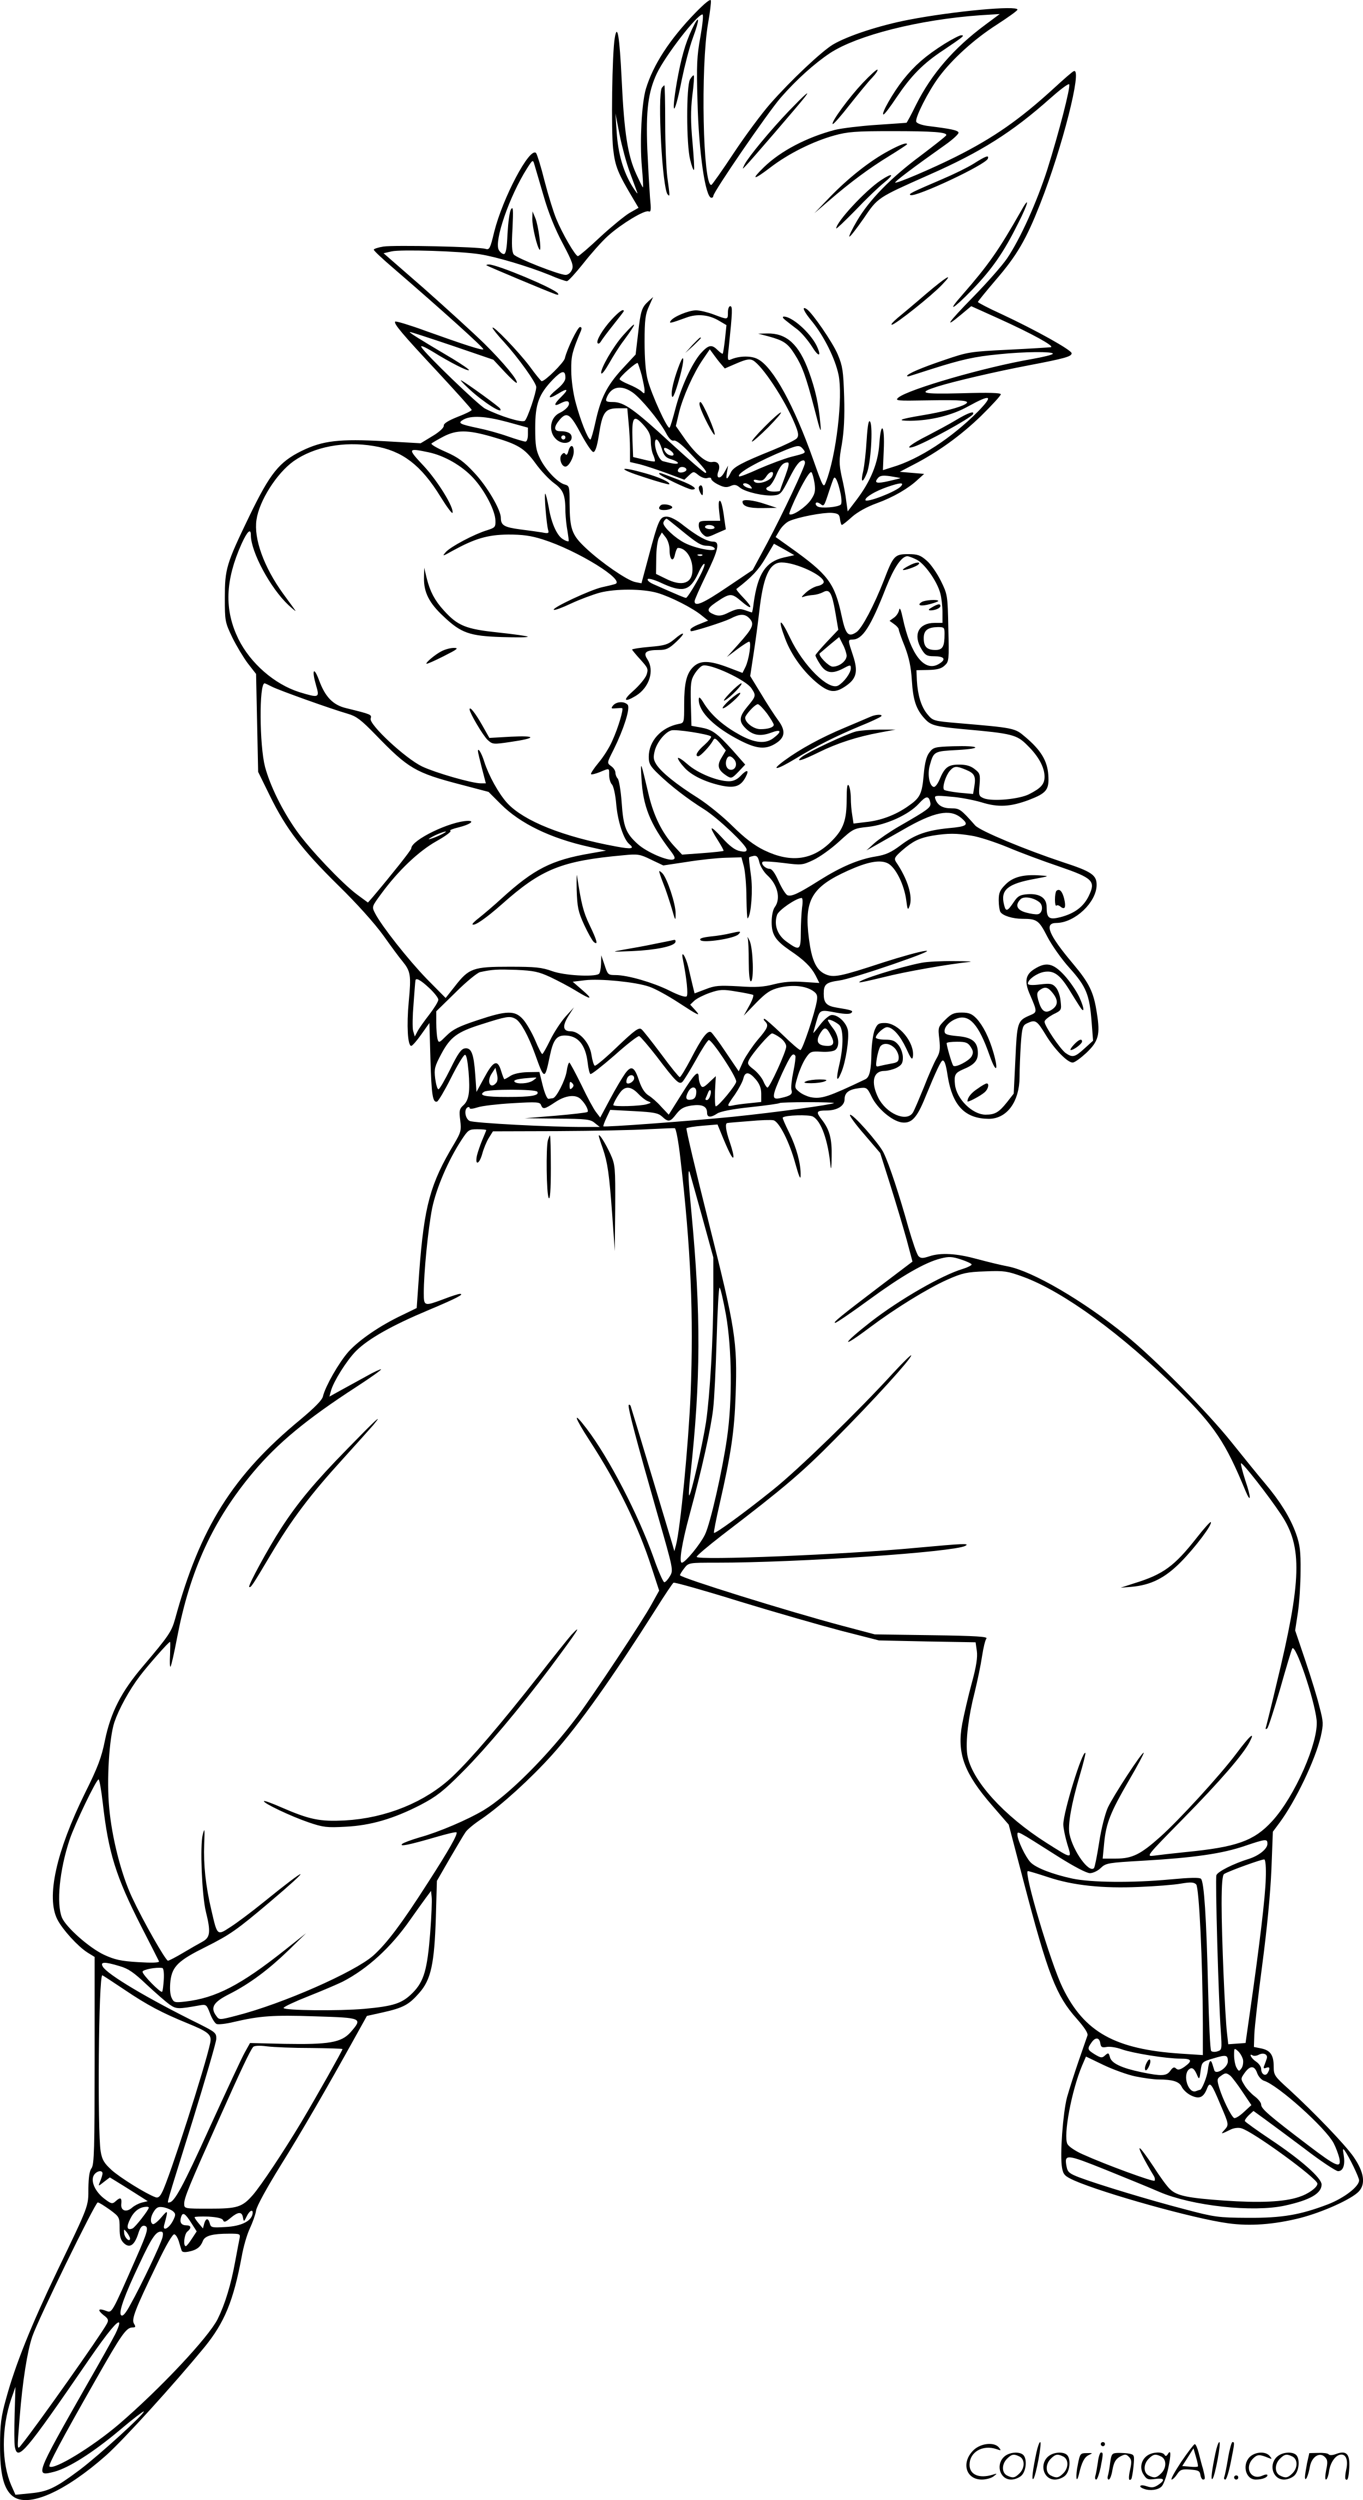
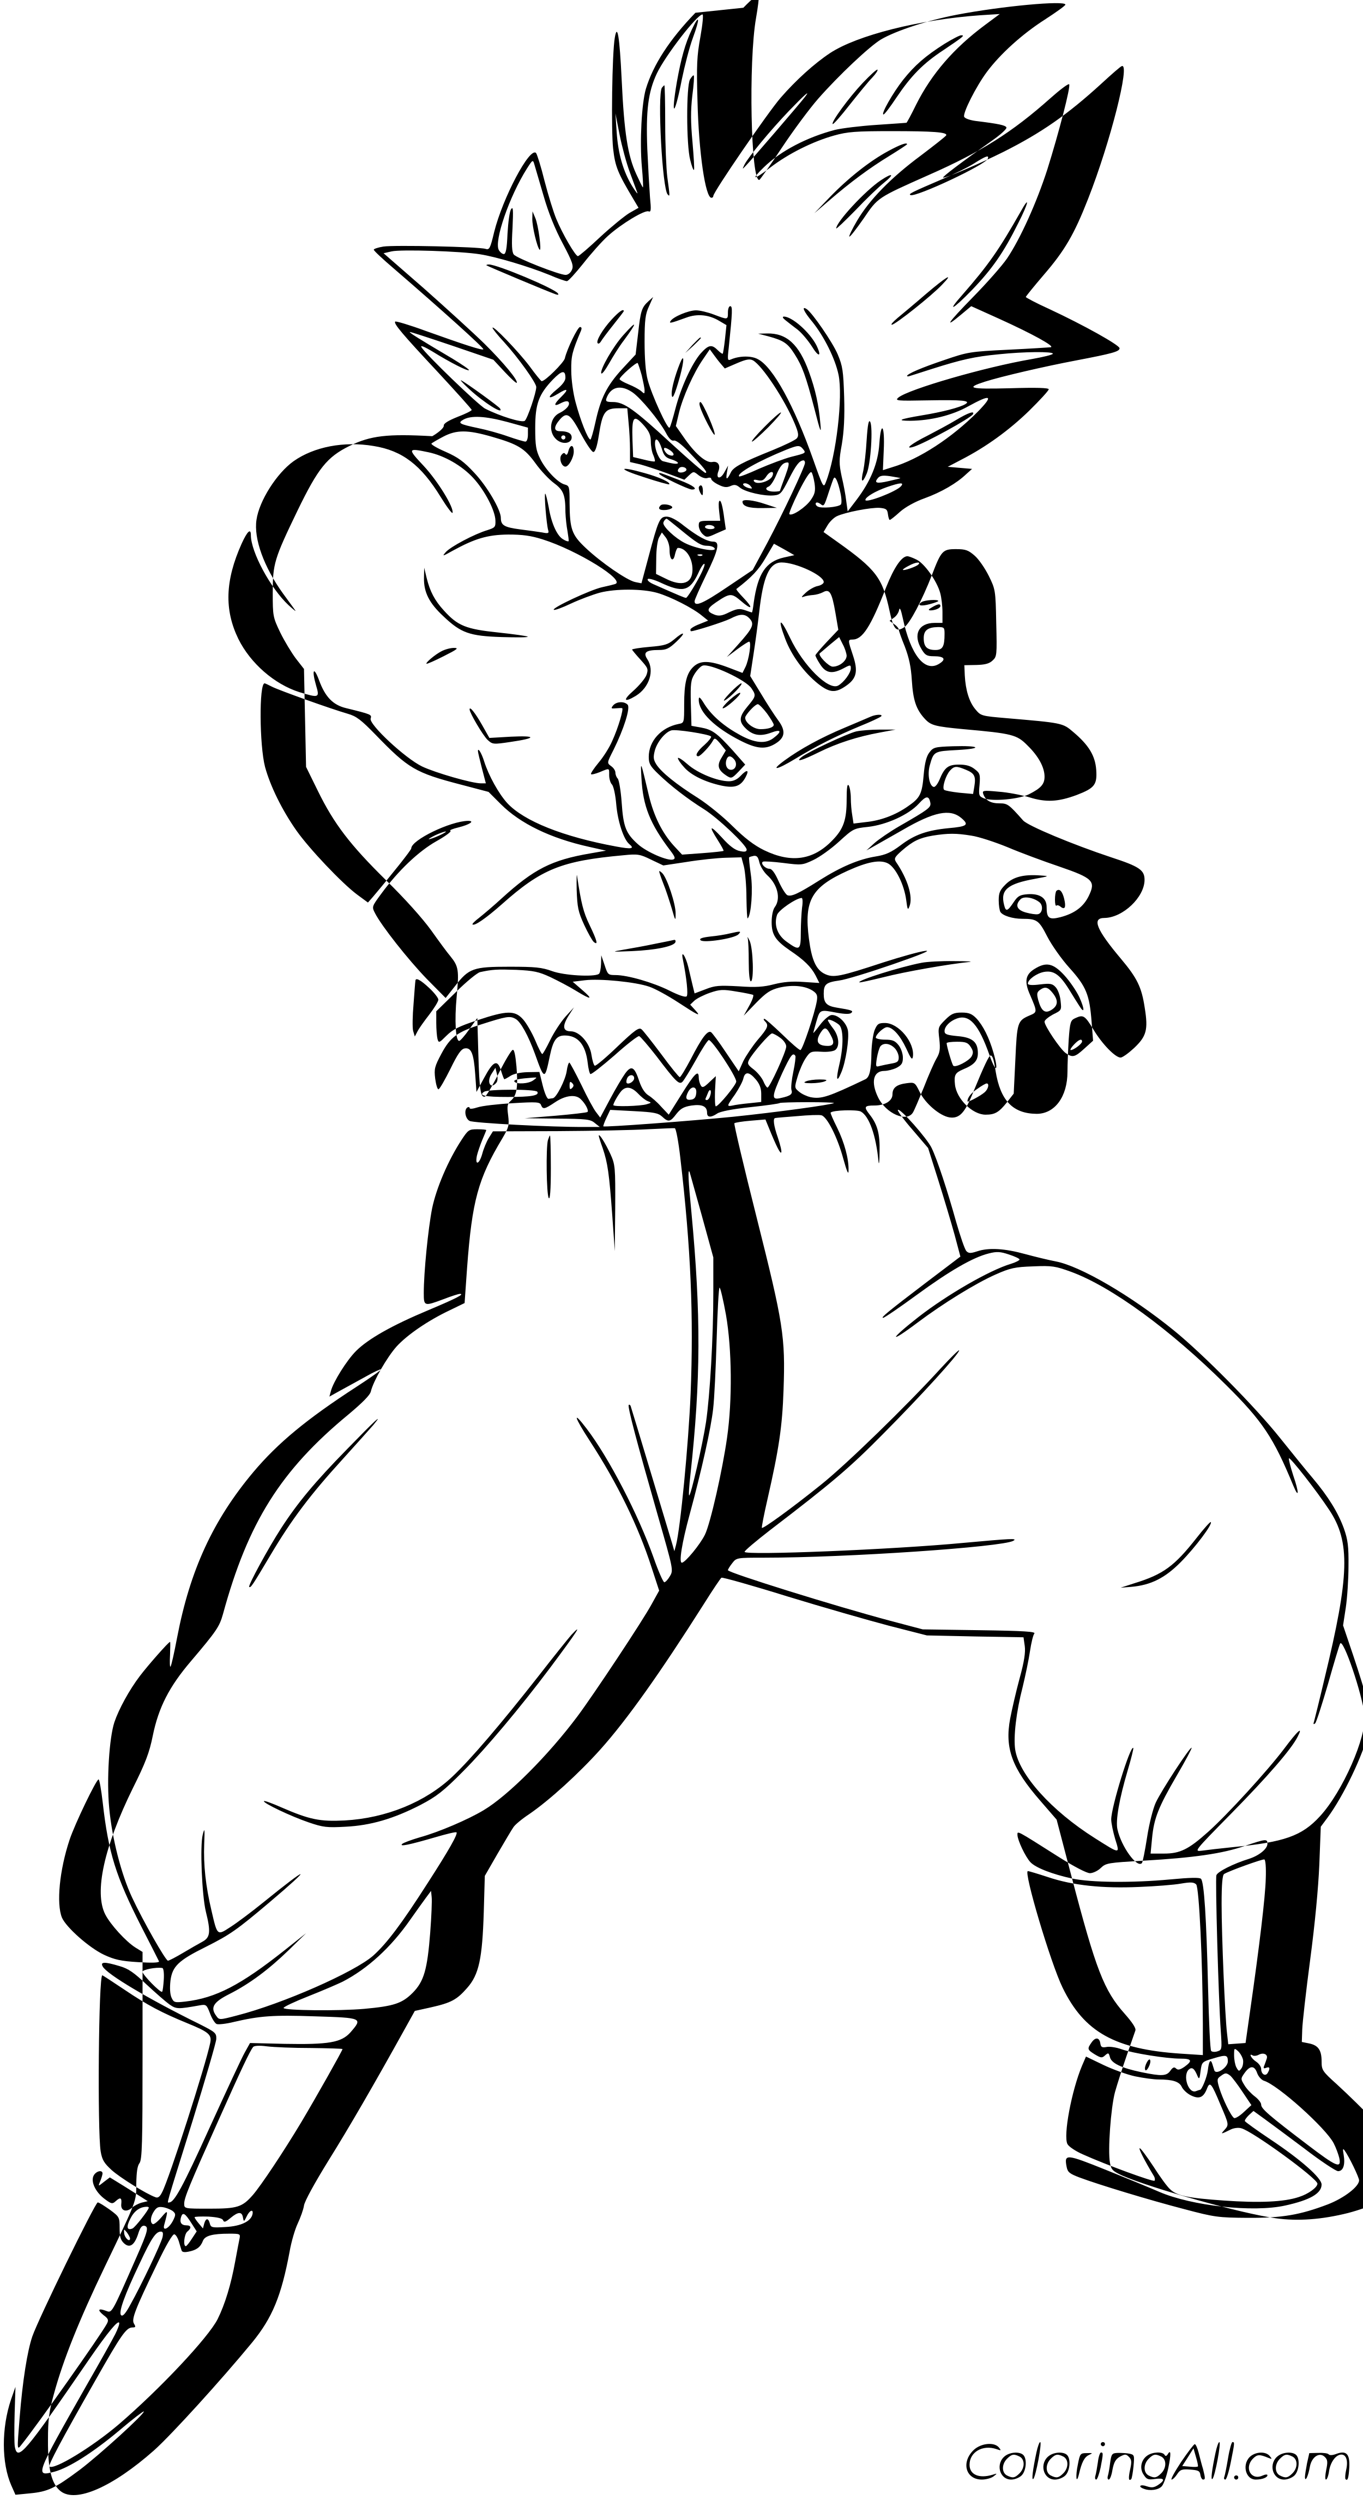
<svg xmlns="http://www.w3.org/2000/svg" version="1.0" viewBox="0 0 654.302 1199.766" preserveAspectRatio="xMidYMid meet">
  <g transform="translate(-1.571,1199.926) scale(0.1,-0.1)" fill="#000000" stroke="none">
-     <path d="M3354 11938 c-124 -128 -203 -250 -238 -366 -20 -69 -30 -252 -19 -374 5 -54 7 -98 5 -98 -2 0 -16 29 -32 64 -41 89 -58 198 -70 453 -10 209 -21 273 -33 201 -13 -72 -18 -446 -8 -532 10 -88 22 -116 100 -247 l22 -37 -44 -25 c-23 -14 -87 -66 -141 -116 -53 -50 -101 -91 -106 -91 -12 0 -75 108 -104 179 -13 31 -38 112 -56 181 -17 69 -36 129 -41 135 -30 31 -160 -215 -201 -379 -19 -80 -23 -87 -42 -81 -31 10 -437 19 -490 11 -25 -4 -46 -11 -46 -15 0 -5 44 -46 98 -92 225 -194 433 -381 428 -386 -6 -6 -89 21 -279 89 -76 28 -141 47 -144 44 -9 -9 33 -59 206 -244 88 -95 161 -176 161 -180 0 -4 -30 -19 -67 -33 -47 -19 -68 -32 -67 -43 1 -9 -21 -30 -55 -50 l-56 -34 -174 10 c-216 12 -296 3 -398 -47 -107 -53 -150 -106 -249 -310 -112 -232 -119 -255 -119 -395 0 -111 1 -117 36 -190 20 -41 54 -97 75 -125 l39 -50 5 -235 5 -235 57 -116 c77 -157 154 -258 328 -429 91 -89 174 -182 216 -240 37 -52 78 -108 92 -124 39 -48 42 -67 30 -193 -11 -116 -5 -213 12 -213 5 0 27 25 48 55 l39 55 5 -173 c5 -173 11 -211 32 -204 6 2 36 52 66 112 30 60 60 110 67 112 7 3 13 -24 18 -80 8 -98 2 -138 -26 -163 -18 -16 -20 -26 -14 -71 6 -49 3 -58 -28 -111 -116 -193 -145 -298 -169 -620 l-12 -170 -70 -34 c-106 -50 -206 -119 -257 -175 -46 -52 -111 -165 -123 -215 -4 -18 -40 -54 -108 -111 -325 -268 -482 -518 -602 -958 -17 -60 -30 -80 -154 -226 -104 -122 -155 -221 -183 -358 -16 -80 -35 -130 -95 -250 -139 -282 -187 -501 -133 -607 25 -49 99 -130 145 -159 l34 -21 0 -497 c0 -422 -2 -500 -15 -517 -10 -13 -14 -44 -15 -95 0 -90 4 -79 -150 -399 -124 -258 -201 -449 -246 -615 -23 -82 -28 -122 -28 -220 -1 -136 17 -211 61 -245 73 -57 249 20 448 196 84 75 323 338 472 519 96 118 139 221 179 435 8 47 26 108 39 135 13 28 27 66 30 86 3 21 51 108 117 215 100 160 222 371 365 629 l50 90 77 17 c98 22 125 37 174 93 57 64 73 141 80 364 l5 174 61 106 c34 58 68 116 76 127 7 12 42 41 77 64 96 66 236 193 341 310 128 143 286 366 496 697 42 67 81 125 85 127 4 3 147 -37 317 -90 170 -52 390 -115 489 -141 l180 -46 232 -5 232 -4 6 -42 c4 -29 -2 -73 -25 -156 -17 -63 -37 -150 -45 -192 -27 -143 9 -239 145 -395 l78 -90 71 -271 c118 -451 156 -549 256 -661 36 -41 55 -69 51 -80 -3 -9 -22 -63 -42 -121 -20 -58 -45 -136 -56 -175 -20 -76 -35 -280 -24 -339 6 -33 13 -40 59 -61 142 -62 574 -183 737 -205 106 -15 222 -6 346 25 109 28 249 91 283 128 33 36 25 92 -25 165 -40 58 -189 213 -311 325 -69 62 -73 68 -73 109 0 55 -16 78 -60 87 l-35 7 2 60 c1 32 18 183 38 334 23 173 39 342 44 457 l7 182 32 43 c77 104 171 300 198 414 13 60 13 69 -6 141 -10 43 -41 143 -68 223 l-49 145 13 85 c7 47 13 137 13 200 1 95 -3 126 -22 180 -28 77 -75 153 -149 241 -30 35 -101 123 -158 194 -117 147 -370 403 -511 517 -203 165 -448 308 -566 330 -32 6 -98 22 -146 35 -98 27 -175 32 -231 13 -31 -10 -40 -10 -51 1 -8 8 -29 70 -49 139 -42 151 -91 300 -118 356 -21 45 -152 193 -162 183 -4 -3 27 -46 69 -94 l76 -89 49 -155 c27 -86 62 -203 78 -261 l28 -105 -161 -122 c-188 -143 -223 -172 -210 -172 6 0 78 49 160 109 160 117 271 181 347 200 39 10 55 9 97 -5 28 -9 51 -20 51 -24 0 -4 -19 -14 -42 -21 -101 -30 -304 -147 -442 -254 -142 -111 -147 -134 -6 -28 124 93 280 189 375 231 70 31 92 36 180 39 92 4 107 1 182 -26 194 -71 476 -277 743 -542 177 -175 229 -254 324 -484 28 -67 28 -33 0 48 -14 43 -23 80 -21 83 6 6 133 -156 193 -247 103 -154 98 -315 -22 -810 -24 -102 -47 -194 -50 -205 -5 -14 -3 -17 5 -10 6 6 33 91 62 190 28 99 54 186 58 193 15 26 106 -242 117 -343 11 -104 -105 -368 -214 -486 -87 -95 -171 -124 -417 -148 -60 -6 -128 -14 -149 -17 -40 -5 -39 -4 140 178 175 178 289 309 319 369 28 54 0 29 -65 -58 -79 -105 -275 -319 -365 -399 -94 -84 -134 -104 -212 -104 l-64 0 7 73 c9 96 30 149 119 302 41 70 73 130 71 133 -7 6 -145 -205 -172 -263 -13 -28 -32 -102 -42 -168 -10 -64 -21 -120 -25 -123 -24 -24 -99 80 -117 162 -10 42 9 148 49 283 17 57 29 106 27 108 -14 14 -106 -284 -106 -343 0 -18 9 -60 19 -94 23 -74 26 -74 -99 5 -207 131 -362 303 -381 424 -9 61 5 182 36 301 13 54 29 130 35 171 6 40 15 78 21 85 8 9 -48 13 -263 16 l-273 4 -155 41 c-260 69 -780 231 -780 243 0 4 9 19 21 34 20 26 22 26 152 26 396 0 1144 51 1197 81 22 13 -9 11 -240 -10 -337 -32 -1050 -61 -1050 -43 0 6 55 52 122 104 301 230 384 301 543 462 180 181 365 384 365 401 0 5 -39 -33 -87 -85 -166 -182 -459 -467 -579 -562 -138 -111 -275 -210 -281 -205 -2 2 10 64 27 138 55 241 71 348 77 524 9 256 -1 318 -129 827 -62 246 -110 449 -107 453 4 3 39 9 78 12 l71 6 16 -39 c36 -89 56 -128 60 -119 3 6 -5 37 -16 70 -21 60 -25 95 -12 95 4 1 51 5 104 9 54 5 107 7 117 4 27 -7 77 -105 105 -209 17 -61 25 -79 25 -57 2 56 -20 136 -55 207 -19 38 -33 70 -31 72 11 12 126 15 145 5 40 -22 73 -114 85 -241 2 -19 5 2 5 48 2 86 -10 131 -48 179 -29 37 -25 43 23 43 51 0 87 22 87 54 0 31 20 47 68 53 38 5 40 4 62 -41 27 -56 96 -115 143 -123 48 -7 74 20 115 122 51 124 75 175 83 175 9 0 16 -20 24 -75 23 -142 83 -204 197 -205 87 0 148 82 148 202 0 36 3 106 6 156 6 82 9 91 31 101 39 18 46 14 88 -55 42 -70 105 -134 130 -134 9 0 38 21 65 46 59 56 68 87 51 192 -15 100 -36 143 -115 237 -117 139 -140 195 -79 195 89 1 193 100 193 183 0 47 -25 64 -160 108 -184 61 -400 151 -423 177 -69 78 -75 82 -114 82 -42 0 -66 14 -77 44 -6 18 -2 19 73 12 44 -3 111 -16 148 -27 80 -25 138 -22 227 11 86 33 99 49 94 121 -5 68 -36 119 -111 182 -50 43 -53 43 -322 66 -117 10 -121 11 -146 41 -31 36 -48 93 -52 164 l-2 49 56 1 c42 1 63 6 79 21 21 19 22 25 18 180 -3 158 -4 162 -36 227 -18 36 -48 80 -68 97 -30 26 -43 31 -89 31 -64 0 -71 -7 -116 -125 -47 -120 -106 -233 -133 -250 -38 -25 -51 -11 -70 78 -34 159 -64 199 -251 332 l-66 47 19 32 c10 17 30 37 45 44 40 19 165 43 206 40 31 -3 36 -7 39 -30 2 -16 6 -28 9 -28 3 0 25 17 49 39 26 23 73 49 118 65 80 29 154 72 199 115 l29 26 -59 5 -58 5 65 34 c117 60 228 140 325 234 52 51 95 98 95 104 0 7 -58 9 -187 5 -195 -5 -215 1 -118 32 79 25 286 73 434 101 178 34 211 43 211 59 0 15 -172 111 -337 188 -62 28 -113 55 -113 58 0 3 39 51 86 106 101 117 146 194 213 365 107 272 203 652 162 637 -6 -1 -49 -39 -98 -84 -163 -149 -288 -236 -469 -327 -112 -56 -285 -130 -291 -124 -4 4 86 72 240 181 37 26 66 53 64 59 -3 11 -36 18 -150 32 -27 4 -50 12 -53 20 -7 18 57 145 109 215 64 86 170 182 278 251 54 35 99 67 99 72 0 21 -306 -7 -524 -49 -139 -27 -289 -76 -361 -118 -55 -33 -203 -172 -303 -286 -41 -47 -119 -152 -174 -235 -54 -82 -103 -151 -107 -153 -41 -14 -53 567 -16 777 9 51 15 100 13 108 -2 9 -29 -13 -74 -59z m24 -115 c-17 -93 -19 -136 -14 -308 6 -249 38 -465 67 -465 5 0 9 4 9 9 0 19 260 398 323 471 73 84 161 164 238 215 130 85 426 160 719 181 l95 6 -70 -52 c-151 -112 -257 -235 -331 -382 -24 -49 -45 -88 -47 -88 -1 0 -65 -5 -143 -10 -77 -5 -167 -16 -200 -24 -134 -35 -261 -101 -341 -179 -65 -63 -51 -64 30 -2 87 67 206 126 307 154 64 18 103 21 276 21 199 0 268 -5 262 -20 -2 -5 -57 -48 -123 -98 -143 -106 -247 -213 -305 -312 -23 -39 -40 -74 -37 -76 3 -3 33 36 68 86 70 103 65 99 314 210 250 110 400 205 582 367 46 41 87 72 91 68 9 -8 -49 -232 -105 -410 -51 -158 -129 -331 -193 -426 -24 -35 -98 -119 -164 -186 -122 -125 -142 -155 -56 -83 l48 40 133 -60 c159 -72 270 -133 249 -137 -8 -1 -100 -7 -205 -12 -183 -9 -194 -11 -305 -49 -110 -37 -180 -67 -180 -77 0 -2 6 -3 13 0 6 2 55 17 107 34 142 45 204 59 319 70 123 13 261 14 261 3 0 -5 -46 -16 -102 -26 -227 -39 -588 -144 -639 -184 -19 -16 -10 -17 141 -14 166 3 208 -1 180 -18 -26 -16 -111 -38 -209 -54 -107 -18 -126 -26 -55 -26 98 1 200 26 277 69 111 61 124 54 47 -25 -124 -125 -282 -229 -412 -267 l-44 -14 4 94 c6 120 -13 149 -21 34 -6 -94 -41 -180 -110 -271 l-42 -55 -7 50 c-3 28 -13 81 -22 118 -13 62 -13 78 1 155 10 61 14 129 11 227 -4 124 -7 147 -31 204 -24 57 -123 201 -149 217 -26 17 -15 -11 28 -62 56 -70 109 -176 125 -253 22 -105 -11 -390 -61 -516 -11 -29 -13 -26 -61 110 -91 257 -192 442 -264 480 -31 18 -89 17 -129 0 -18 -8 -19 -5 -12 56 18 174 19 199 7 199 -6 0 -11 -13 -11 -30 0 -36 0 -36 -68 -10 -29 11 -67 20 -85 20 -36 0 -110 -31 -122 -51 -9 -13 -2 -12 75 16 53 20 110 14 159 -16 l34 -20 -7 -67 c-4 -36 -9 -68 -11 -70 -2 -2 -13 6 -24 17 -29 29 -44 26 -82 -16 -42 -49 -94 -161 -121 -265 -12 -46 -24 -87 -28 -91 -9 -11 -86 157 -105 229 -10 37 -15 103 -15 184 0 104 4 133 21 169 l20 45 -22 -20 c-33 -30 -38 -46 -50 -154 l-12 -102 -65 -70 c-74 -81 -103 -140 -128 -255 -10 -46 -21 -83 -24 -83 -12 0 -49 95 -71 178 -12 43 -21 111 -21 152 -1 71 4 91 47 193 4 10 3 17 -5 17 -11 0 -62 -104 -73 -151 -6 -21 -94 -109 -111 -109 -3 0 -30 33 -59 73 -54 71 -177 199 -177 183 0 -4 25 -36 56 -69 68 -75 154 -195 154 -215 0 -27 -42 -151 -55 -162 -13 -11 -119 22 -190 58 -32 16 -290 265 -306 295 -7 11 12 4 55 -22 84 -52 167 -94 173 -88 2 3 -33 27 -79 55 -169 100 -208 125 -205 128 1 2 92 -28 202 -65 l199 -68 54 -58 c29 -31 55 -55 58 -53 9 10 -63 97 -155 188 -53 52 -184 171 -290 265 l-194 169 39 9 c46 10 331 1 424 -14 77 -12 232 -58 333 -99 39 -17 77 -30 84 -30 7 0 41 38 78 84 36 46 89 106 119 133 63 57 175 125 195 118 12 -5 13 7 7 67 -3 40 -9 145 -13 233 -7 185 4 273 46 362 41 86 193 283 219 283 5 0 1 -45 -10 -107z m-339 -650 c16 -43 32 -87 36 -98 4 -11 -7 3 -24 30 -43 70 -68 155 -75 260 l-6 90 20 -102 c11 -56 33 -137 49 -180z m-414 -113 c23 -81 56 -162 92 -229 47 -89 53 -107 44 -127 -6 -14 -19 -24 -30 -24 -31 0 -235 80 -249 98 -9 12 -11 46 -6 126 4 90 3 107 -7 91 -7 -10 -14 -63 -17 -117 -3 -73 -8 -98 -18 -98 -7 0 -18 9 -24 20 -23 43 51 257 135 390 28 44 29 44 36 20 4 -14 24 -81 44 -150z m853 -809 l17 -20 58 25 c44 19 62 22 77 14 44 -24 152 -187 200 -302 19 -45 21 -60 11 -72 -6 -8 -58 -33 -114 -56 -149 -60 -191 -82 -203 -108 -18 -37 -25 -38 -19 -1 l6 34 -19 -34 c-19 -34 -41 -29 -28 6 12 30 -2 51 -30 45 -30 -5 -84 42 -139 123 l-35 50 15 63 c18 75 70 192 116 258 l32 47 19 -26 c10 -14 26 -35 36 -46z m-382 -52 c7 -30 14 -63 14 -73 0 -18 -1 -18 -17 -3 -10 8 -37 23 -60 32 -24 10 -43 21 -43 25 0 11 81 83 87 77 2 -3 11 -29 19 -58z m-366 -13 c0 -14 -15 -34 -41 -55 -48 -39 -45 -52 6 -21 46 29 53 22 15 -15 -38 -37 -38 -50 -1 -30 20 10 32 11 36 5 9 -14 -11 -37 -44 -53 -50 -24 -54 -102 -6 -133 29 -19 65 -10 65 16 0 20 -19 30 -56 30 -31 0 -31 21 0 57 34 38 50 26 104 -76 24 -44 49 -81 56 -81 9 0 18 27 26 78 18 116 30 132 96 132 l41 0 6 -67 c4 -38 7 -96 7 -129 l0 -62 48 -11 c26 -7 84 -26 130 -43 l83 -31 22 21 c22 20 22 20 46 1 14 -11 31 -17 42 -14 11 4 19 2 19 -4 0 -6 16 -19 35 -28 26 -13 40 -14 58 -6 18 8 27 7 45 -8 26 -21 117 -42 164 -37 30 3 36 10 70 77 35 69 51 90 71 91 4 0 7 -5 7 -12 0 -18 -105 -241 -181 -384 l-70 -130 -122 -82 c-118 -80 -157 -96 -157 -68 0 7 25 63 55 125 60 122 68 161 35 161 -29 0 -75 25 -141 76 -34 28 -65 44 -83 44 -33 0 -40 -16 -87 -193 l-34 -127 -30 6 c-39 8 -164 94 -238 164 -67 63 -76 90 -77 216 0 77 -1 82 -23 88 -33 8 -93 71 -119 125 -19 39 -23 62 -23 146 0 116 17 162 85 233 43 44 60 47 60 8z m321 -69 c40 -27 129 -135 161 -194 15 -29 28 -41 38 -38 10 3 36 -17 71 -53 75 -78 94 -102 81 -102 -6 0 -80 64 -164 141 -179 165 -227 199 -280 199 -31 0 -36 3 -31 18 20 55 68 67 124 29z m-599 -143 l98 -27 0 -33 c0 -19 -5 -34 -12 -34 -6 0 -44 11 -84 25 -39 14 -104 32 -144 40 -90 19 -99 24 -69 41 37 20 103 17 211 -12z m657 -19 c23 -27 31 -45 31 -75 0 -21 5 -51 12 -65 6 -14 9 -27 7 -30 -3 -2 -27 2 -54 9 l-50 12 -3 79 c-4 117 5 129 57 70z m-734 -51 c129 -37 159 -56 212 -129 25 -35 65 -77 88 -94 45 -33 55 -56 55 -140 1 -25 5 -66 10 -91 4 -25 7 -46 5 -48 -2 -2 -13 1 -24 8 -30 15 -58 76 -71 154 -7 36 -14 66 -17 66 -6 0 6 -146 14 -174 5 -16 1 -18 -28 -12 -19 3 -67 10 -108 15 -74 10 -91 19 -91 55 0 39 -67 153 -128 217 -49 53 -78 74 -137 100 -42 18 -72 36 -68 40 5 4 30 19 57 33 63 33 116 33 231 0z m355 -4 c0 -5 -4 -10 -10 -10 -5 0 -10 5 -10 10 0 6 5 10 10 10 6 0 10 -4 10 -10z m462 -52 c10 -35 19 -45 46 -53 17 -5 32 -13 32 -17 0 -8 -23 -5 -72 8 -17 5 -38 52 -38 85 0 34 18 20 32 -23z m-1383 11 c138 -22 228 -91 323 -246 29 -47 54 -80 56 -75 8 25 -71 153 -138 225 -79 84 -78 87 22 66 77 -16 162 -65 216 -124 55 -60 105 -156 106 -204 1 -31 -2 -34 -39 -46 -61 -18 -178 -80 -200 -106 -18 -21 -15 -20 35 8 106 58 167 76 265 77 68 0 108 -5 165 -23 166 -52 406 -200 347 -215 -6 -2 -34 -9 -62 -15 -57 -13 -240 -99 -231 -108 3 -4 41 10 83 30 43 20 105 43 138 52 77 20 207 19 276 -1 63 -18 171 -73 214 -109 l30 -24 -42 -17 c-24 -9 -43 -21 -43 -26 0 -4 1 -8 3 -8 17 0 158 45 188 60 48 25 71 25 94 0 23 -26 15 -45 -57 -125 l-53 -59 49 37 c27 20 53 37 58 37 12 0 -1 -88 -18 -122 l-14 -28 -68 26 c-90 34 -134 35 -167 4 -33 -31 -45 -77 -45 -182 0 -88 0 -88 -27 -93 -84 -17 -143 -82 -143 -158 0 -32 7 -45 47 -83 57 -55 138 -118 218 -168 67 -42 205 -173 205 -194 0 -10 -9 -12 -32 -7 -23 4 -50 24 -85 63 -60 65 -67 61 -22 -10 17 -27 30 -50 28 -52 -2 -2 -48 -7 -102 -11 l-97 -7 -40 43 c-56 62 -95 141 -119 239 -41 173 -41 173 -36 85 7 -134 41 -219 139 -348 22 -29 25 -38 14 -42 -24 -10 -128 35 -170 73 -58 52 -70 83 -78 200 -4 57 -13 109 -19 115 -6 6 -11 19 -11 28 0 10 -9 24 -21 32 -20 15 -20 15 12 78 49 99 81 199 68 216 -16 18 -54 16 -70 -3 -11 -14 -10 -16 11 -14 14 1 28 2 32 1 9 -1 -18 -94 -48 -159 -13 -30 -42 -76 -65 -103 -23 -28 -39 -52 -36 -55 3 -3 22 2 42 10 48 20 45 21 45 -15 0 -17 6 -37 13 -44 8 -8 17 -49 21 -96 7 -81 35 -167 62 -190 28 -23 12 -26 -63 -12 -255 47 -442 122 -522 208 -41 45 -89 131 -111 200 -12 39 -30 69 -30 50 0 -6 9 -43 19 -82 l19 -73 -23 0 c-44 0 -220 51 -283 81 -81 39 -256 202 -247 230 6 19 4 20 -118 50 -63 15 -100 54 -129 132 -26 71 -37 53 -15 -23 18 -60 14 -61 -81 -32 -119 38 -234 138 -292 255 -68 140 -64 280 16 458 27 59 44 75 44 40 0 -80 94 -255 181 -336 24 -22 38 -33 32 -25 -5 8 -32 44 -58 80 -92 127 -142 264 -128 355 13 91 97 223 178 281 98 69 241 97 384 73z m2061 -14 c16 -20 16 -20 -56 -38 -34 -9 -103 -35 -154 -57 -50 -23 -94 -40 -96 -37 -14 14 93 74 226 128 56 22 64 23 80 4z m-634 -9 c21 -16 16 -30 -9 -20 -16 6 -32 34 -19 34 5 0 17 -6 28 -14z m549 -122 c-14 -37 -25 -68 -25 -70 0 -2 -13 -4 -29 -4 -33 0 -49 15 -26 24 9 3 25 27 36 53 20 48 34 63 56 63 9 0 5 -20 -12 -66z m-474 31 c0 -5 -9 -11 -21 -13 -20 -3 -27 8 -13 22 10 9 34 3 34 -9z m413 -29 c-10 -27 -77 -46 -89 -26 -4 7 2 9 18 5 20 -5 29 -1 42 19 17 26 39 27 29 2z m202 -36 c5 -37 2 -51 -18 -80 -24 -35 -91 -80 -103 -68 -3 3 17 52 45 108 31 62 55 99 61 93 5 -5 11 -29 15 -53z m412 25 c1 -1 -23 -7 -54 -14 -60 -14 -74 -10 -54 14 10 12 24 14 59 9 25 -4 47 -8 49 -9z m-288 -70 c6 -27 7 -52 2 -57 -13 -13 -96 -20 -112 -9 -8 5 -11 13 -7 17 3 4 13 1 21 -5 17 -14 18 -12 41 59 10 30 20 59 23 64 7 13 20 -14 32 -69z m-431 31 c10 -12 8 -13 -9 -9 -25 7 -37 23 -17 23 8 0 20 -6 26 -14z m722 0 c-22 -26 -171 -83 -171 -66 0 14 47 42 104 62 64 22 83 23 67 4z m-1064 -204 c85 -70 104 -82 135 -82 15 0 30 -5 34 -12 12 -20 -90 -2 -144 26 -45 23 -102 76 -102 95 0 7 10 21 16 21 2 0 29 -22 61 -48z m-47 -103 c0 -47 18 -61 26 -20 4 17 10 31 14 31 38 0 70 -48 70 -104 0 -67 -50 -84 -130 -43 l-45 22 1 75 c0 42 6 86 13 99 l14 25 18 -23 c11 -14 19 -39 19 -62z m549 -35 c-87 -20 -125 -76 -145 -216 -3 -27 -7 -48 -9 -48 -1 0 -16 5 -33 11 -27 9 -39 7 -76 -10 -33 -17 -49 -19 -69 -12 -41 16 -40 28 5 59 68 46 75 46 121 7 53 -46 61 -36 12 15 -21 22 -37 41 -34 43 74 57 106 91 140 149 l40 68 49 -27 49 -28 -50 -11z m-392 10 c-3 -3 -12 -4 -19 -1 -8 3 -5 6 6 6 11 1 17 -2 13 -5z m1028 -20 c38 -18 98 -102 114 -160 6 -21 11 -63 11 -91 l0 -53 -38 0 c-77 0 -105 -57 -62 -127 17 -28 25 -33 59 -33 49 0 60 -14 27 -35 -70 -46 -139 40 -177 220 -8 37 -14 52 -17 38 -2 -13 -13 -30 -25 -38 l-21 -15 22 -16 c12 -8 22 -20 22 -25 0 -6 13 -43 29 -82 20 -53 30 -96 34 -164 6 -93 20 -137 61 -182 30 -33 49 -38 187 -51 235 -21 256 -26 308 -79 53 -52 81 -105 81 -149 0 -36 -17 -55 -74 -84 -47 -24 -175 -36 -217 -20 -24 10 -26 14 -21 65 4 49 2 56 -23 75 -20 16 -42 22 -75 22 -53 0 -70 -13 -95 -74 -9 -20 -21 -36 -28 -33 -20 6 -30 60 -18 103 19 68 20 68 133 74 126 7 108 22 -22 18 -88 -3 -94 -5 -113 -30 -14 -18 -22 -50 -27 -105 -8 -95 -17 -113 -77 -154 -60 -42 -131 -68 -202 -75 l-58 -7 -6 39 c-4 22 -7 59 -7 84 0 25 -5 52 -10 60 -7 10 -10 -11 -10 -68 0 -97 -15 -141 -68 -195 -92 -96 -198 -111 -328 -48 -49 24 -93 58 -151 115 -45 45 -120 106 -167 136 -105 66 -175 123 -199 160 -15 24 -16 35 -8 67 11 41 49 88 79 97 20 7 180 -18 191 -29 3 -4 -11 -22 -31 -40 -35 -30 -49 -55 -30 -55 10 0 56 49 69 73 9 17 12 16 37 -13 l26 -32 -20 -34 c-24 -38 -18 -60 23 -87 23 -15 26 -14 57 18 l33 35 -59 67 c-77 85 -99 101 -154 111 l-45 8 -3 108 c-2 95 0 112 18 141 12 19 29 37 39 40 36 11 208 -69 234 -109 23 -34 22 -38 -18 -86 -41 -49 -44 -72 -11 -105 35 -35 71 -41 123 -22 50 19 54 6 10 -27 -37 -27 -87 -23 -157 15 -76 41 -136 92 -172 148 -22 36 -28 40 -28 22 0 -59 77 -134 202 -197 77 -39 119 -42 165 -14 48 29 52 62 14 113 -17 23 -54 80 -82 127 l-52 85 16 105 c9 58 21 148 27 200 19 173 49 240 108 240 68 0 202 -62 202 -94 0 -7 -13 -16 -29 -19 -16 -3 -42 -18 -57 -32 -22 -20 -24 -25 -9 -19 11 4 31 7 45 8 14 1 35 7 46 13 32 18 43 0 60 -98 l14 -82 -55 -58 c-30 -32 -55 -61 -55 -65 0 -3 9 -22 21 -40 27 -44 56 -51 108 -25 39 21 41 21 41 3 0 -23 -34 -68 -61 -83 -46 -24 -167 95 -231 230 -47 99 -61 96 -23 -5 30 -80 90 -162 159 -217 55 -43 83 -45 136 -7 48 34 55 69 31 142 -25 75 -26 78 -3 78 48 0 87 60 162 252 38 95 74 148 102 148 5 0 25 -7 43 -16z m-1056 -109 c-23 -41 -46 -75 -50 -75 -6 0 -33 11 -157 66 -18 8 -30 18 -27 24 3 5 29 -2 58 -15 110 -52 143 -44 184 42 14 32 28 52 31 45 2 -7 -15 -46 -39 -87z m1191 -247 c0 -62 -9 -78 -44 -78 -41 0 -56 16 -56 57 0 37 19 52 68 53 30 0 32 -2 32 -32z m-470 -105 c0 -25 -34 -53 -67 -53 -19 0 -72 55 -62 64 2 2 24 20 48 41 l45 37 17 -34 c10 -18 18 -43 19 -55z m-2757 -150 c34 -17 276 -104 362 -129 42 -12 64 -29 135 -102 156 -161 189 -181 408 -238 l133 -35 59 -59 c93 -93 239 -164 425 -205 l80 -18 -75 -13 c-187 -32 -271 -75 -426 -216 -39 -36 -88 -77 -108 -93 -20 -15 -35 -30 -32 -32 9 -9 64 29 141 97 190 169 285 208 584 235 68 7 79 5 132 -21 l59 -28 113 17 c61 10 146 19 187 20 l75 2 12 -45 c6 -25 12 -92 12 -149 1 -57 3 -102 6 -99 17 17 26 139 15 211 -6 44 -10 80 -8 82 2 2 12 5 22 7 15 2 21 -5 27 -31 4 -18 21 -46 38 -62 50 -45 66 -113 36 -153 -9 -12 -15 -42 -15 -72 0 -60 18 -88 88 -136 67 -45 101 -78 123 -120 l18 -36 -77 5 c-54 4 -96 0 -140 -11 -50 -13 -87 -16 -170 -10 -93 5 -114 4 -159 -14 l-53 -20 -9 37 c-5 20 -14 60 -21 89 -13 54 -37 88 -26 36 18 -89 26 -168 18 -176 -6 -6 -38 5 -82 27 -78 39 -201 75 -260 75 -35 0 -37 2 -52 48 l-16 47 -1 -42 c-1 -23 -5 -45 -11 -48 -25 -15 -167 -7 -224 14 -50 18 -81 21 -205 21 -174 0 -194 -7 -261 -93 l-45 -57 -91 92 c-89 92 -217 254 -248 315 -16 31 -15 32 29 92 83 113 179 204 265 253 45 25 75 48 68 50 -7 3 11 10 40 17 52 13 79 31 45 31 -85 -1 -273 -92 -273 -132 0 -8 -93 -125 -186 -235 l-22 -25 -53 39 c-72 54 -227 217 -290 306 -69 98 -126 214 -151 306 -27 104 -29 401 -2 401 3 0 19 -8 37 -17z m2375 -128 c17 -24 32 -48 32 -54 0 -12 -26 -21 -64 -21 -37 0 -83 40 -71 62 15 25 48 58 59 58 6 -1 26 -21 44 -45z m-158 -220 c17 -20 8 -50 -15 -50 -20 0 -31 25 -21 51 7 18 20 18 36 -1z m1113 -50 c41 -17 48 -31 40 -80 l-6 -36 -66 6 c-36 4 -69 10 -73 14 -11 10 8 70 28 92 21 23 31 23 77 4z m-171 -159 c3 -22 -9 -31 -148 -111 -47 -27 -102 -65 -122 -83 l-37 -34 50 28 c28 16 84 48 125 71 150 87 226 102 280 57 39 -33 30 -41 -60 -49 -103 -10 -163 -31 -228 -80 -49 -37 -74 -48 -123 -56 -80 -13 -164 -48 -269 -114 -103 -65 -134 -79 -154 -72 -8 3 -27 33 -42 66 -18 41 -33 61 -44 61 -21 0 -45 26 -32 34 5 3 49 0 98 -6 87 -11 91 -11 144 14 30 14 86 54 124 89 67 61 70 63 138 70 89 10 195 58 244 111 36 40 49 40 56 4z m-2357 -156 c-22 -10 -44 -18 -50 -18 -5 0 8 8 30 19 22 10 45 18 50 18 6 0 -8 -9 -30 -19z m2554 -1 c35 -5 114 -31 175 -56 61 -26 172 -67 246 -92 163 -56 177 -70 142 -142 -25 -51 -67 -83 -135 -101 -55 -14 -67 -6 -67 49 0 43 -33 65 -91 61 -37 -3 -47 -8 -67 -38 -30 -45 -38 -47 -46 -14 -19 73 16 102 149 126 69 13 70 13 25 16 -81 6 -131 -7 -167 -43 -27 -27 -33 -40 -33 -76 0 -24 4 -49 8 -56 11 -18 59 -33 105 -33 71 0 80 -7 120 -85 21 -41 69 -109 107 -151 81 -90 96 -129 106 -259 l7 -90 -42 -38 c-46 -42 -57 -44 -90 -21 -26 19 -101 130 -101 150 0 8 19 23 41 35 41 20 41 21 36 65 -2 25 -13 54 -23 65 -16 18 -26 20 -76 14 -38 -5 -58 -3 -58 4 0 19 41 49 77 56 46 8 75 -11 120 -83 19 -31 42 -68 50 -80 26 -42 26 -15 0 42 -14 30 -47 78 -73 106 -53 57 -86 64 -141 30 -45 -27 -51 -61 -23 -124 36 -84 36 -84 -2 -100 -58 -25 -60 -33 -68 -211 l-8 -164 -32 -41 c-39 -49 -58 -60 -103 -60 -63 0 -140 76 -147 145 -5 45 1 56 38 72 54 22 72 42 72 78 0 54 -26 76 -98 82 -51 5 -62 9 -62 24 0 22 25 48 58 60 61 23 106 -28 158 -176 31 -88 45 -79 19 12 -21 73 -50 131 -83 166 -21 21 -35 27 -70 27 -37 0 -50 -6 -79 -35 -34 -34 -35 -36 -28 -93 5 -48 3 -64 -14 -93 -11 -19 -38 -80 -60 -137 -23 -56 -46 -111 -53 -122 -30 -48 -129 -5 -167 73 -36 74 -23 127 30 127 16 0 43 7 59 15 24 13 30 22 30 49 0 19 -9 45 -21 60 -17 21 -29 26 -65 26 -24 0 -44 5 -44 10 0 15 38 50 54 50 27 0 63 -40 92 -102 22 -49 29 -58 32 -40 10 67 -68 162 -134 162 -31 0 -37 -4 -50 -35 -7 -19 -14 -67 -15 -107 -1 -85 -9 -118 -29 -128 -178 -85 -212 -96 -263 -86 -18 4 -42 15 -55 26 -23 19 -23 20 -7 74 9 30 26 69 39 88 21 31 25 33 75 30 30 -2 59 2 67 9 22 18 17 67 -11 103 -14 18 -25 36 -25 39 0 9 32 -4 53 -21 22 -19 23 -101 2 -191 -17 -72 -13 -92 9 -39 22 51 39 163 32 203 -8 39 -50 77 -80 73 -11 -2 -35 -22 -53 -46 -18 -24 -33 -42 -33 -40 0 3 7 28 15 56 17 57 16 57 99 41 40 -7 62 -7 69 0 10 10 2 13 -72 25 -48 8 -61 23 -61 66 0 46 11 55 75 64 27 3 142 38 255 77 136 47 189 69 157 65 -26 -3 -116 -28 -200 -55 -210 -69 -240 -75 -281 -56 -43 20 -64 68 -77 169 -24 185 12 248 187 327 95 43 155 54 192 35 37 -19 78 -101 88 -176 6 -47 8 -51 16 -29 17 45 -9 130 -65 212 -10 16 -7 23 28 54 53 46 84 61 147 72 75 12 114 12 187 0z m327 -320 c19 -16 14 -53 -8 -57 -9 -2 -35 2 -57 8 -44 12 -54 36 -26 64 16 16 63 8 91 -15z m-1140 -25 c-3 -26 -6 -80 -6 -120 0 -86 -6 -89 -68 -44 -45 32 -62 81 -46 129 8 23 91 80 118 81 5 0 6 -21 2 -46z m-1208 -334 c36 -17 91 -46 122 -65 75 -46 86 -44 30 4 l-45 39 58 7 c71 9 245 -8 310 -31 27 -9 89 -43 138 -75 98 -64 114 -72 80 -35 l-22 24 20 19 c12 11 46 28 75 38 47 16 62 17 126 6 40 -6 76 -14 81 -16 4 -3 -4 -27 -19 -53 l-26 -47 59 61 c50 51 69 63 113 74 62 14 122 9 159 -15 21 -14 24 -23 20 -49 -10 -60 -69 -236 -79 -236 -6 0 -45 34 -87 75 -43 41 -81 75 -86 75 -5 0 -4 -5 3 -12 19 -19 15 -31 -35 -89 -25 -30 -56 -76 -69 -102 l-22 -49 -61 90 c-33 50 -66 94 -72 98 -17 10 -45 -28 -98 -131 -25 -47 -48 -85 -52 -85 -4 0 -44 49 -88 109 -45 60 -88 115 -96 121 -12 10 -32 -4 -116 -84 -55 -53 -104 -94 -108 -91 -5 2 -12 26 -16 52 -8 57 -58 113 -99 113 -38 0 -42 24 -12 73 l27 42 -41 -45 c-22 -25 -55 -75 -73 -112 -18 -37 -35 -67 -38 -67 -3 -1 -19 29 -34 66 -16 37 -42 82 -58 100 -39 44 -77 44 -220 -4 -88 -29 -118 -44 -148 -74 -35 -35 -37 -36 -43 -16 -3 12 -6 47 -6 78 l0 55 93 91 c51 51 104 94 117 97 60 13 81 14 174 11 84 -4 108 -9 164 -35z m-583 -51 c25 -23 45 -49 45 -57 0 -9 -20 -41 -43 -71 -24 -31 -50 -67 -57 -81 l-13 -25 -8 27 c-4 15 -3 73 2 130 4 57 8 106 9 111 1 16 23 5 65 -34z m2994 -25 c28 -35 26 -60 -4 -80 -32 -21 -50 -8 -65 45 -8 30 -7 38 7 49 25 18 39 15 62 -14z m-2579 -124 c25 -13 62 -81 94 -169 45 -126 47 -126 71 -10 16 77 32 99 72 99 63 0 100 -44 110 -132 3 -27 9 -51 13 -53 4 -3 56 38 116 90 59 53 112 94 118 92 6 -2 43 -45 82 -95 94 -124 110 -140 126 -124 7 7 36 54 64 104 28 51 56 94 62 96 14 4 132 -174 132 -199 0 -16 -85 -119 -98 -119 -4 0 -5 33 -4 72 l4 73 -32 -30 c-26 -25 -33 -27 -40 -15 -5 8 -10 26 -10 38 0 40 -20 20 -83 -81 l-61 -97 -36 38 c-19 22 -47 46 -62 55 -17 11 -32 34 -43 66 -23 71 -38 80 -68 39 -13 -18 -46 -73 -72 -122 l-48 -90 -19 25 c-11 13 -43 72 -71 131 -29 59 -55 107 -58 108 -4 0 -10 -19 -13 -42 -7 -44 -50 -127 -66 -129 -6 -1 -15 -2 -21 -3 -7 -1 -19 28 -28 64 l-16 65 -57 -1 c-35 -1 -67 -8 -82 -18 -14 -9 -27 -16 -29 -16 -2 0 -9 18 -16 41 -17 56 -37 48 -81 -34 l-37 -68 -6 85 c-7 99 -19 129 -50 124 -17 -2 -34 -26 -69 -98 -26 -52 -51 -96 -57 -98 -5 -2 -12 21 -16 50 -6 48 -3 59 30 121 43 80 76 104 190 140 122 39 138 42 165 27z m1515 -81 c18 -33 13 -49 -15 -49 -50 0 -62 22 -34 65 19 29 28 25 49 -16z m-244 -10 c17 -12 29 -30 29 -42 0 -24 -79 -197 -90 -197 -4 0 -13 14 -20 31 -7 16 -28 42 -46 56 -29 22 -32 28 -22 47 17 32 98 126 110 126 5 0 23 -9 39 -21z m914 -43 c13 -20 14 -29 5 -46 -12 -22 -78 -56 -88 -45 -6 6 -31 90 -32 108 0 4 22 7 50 7 41 0 52 -4 65 -24z m-365 -6 c11 -11 20 -31 20 -45 0 -20 -6 -25 -37 -30 -21 -4 -46 -9 -57 -12 -16 -5 -17 -1 -11 38 4 24 12 50 17 57 15 18 45 15 68 -8z m-476 -38 c2 -4 -2 -39 -10 -76 -8 -38 -12 -77 -9 -87 7 -20 -4 -29 -51 -39 -46 -11 -45 5 7 120 40 85 51 101 63 82z m-1436 -129 c-28 -34 -48 5 -22 44 l18 28 7 -29 c5 -19 4 -35 -3 -43z m1246 16 c18 -21 26 -42 26 -69 l0 -39 -57 -6 c-32 -3 -68 -8 -80 -11 -30 -6 -29 -3 11 53 18 27 36 60 40 76 8 35 28 34 60 -4z m-584 6 c0 -15 -26 -32 -36 -23 -2 3 -2 13 2 22 8 20 34 21 34 1z m-484 -10 c-22 -17 -82 -20 -91 -6 -5 9 23 14 90 19 20 1 20 1 1 -13z m186 -37 c-9 -9 -12 -7 -12 12 0 19 3 21 12 12 9 -9 9 -15 0 -24z m316 -26 c15 -16 36 -33 47 -37 19 -7 19 -8 -5 -15 -29 -9 -160 -13 -160 -4 0 9 22 48 38 67 22 25 49 21 80 -11z m280 1 c-2 -20 -9 -29 -25 -31 -25 -4 -29 9 -13 39 17 30 42 24 38 -8z m-763 7 c11 -18 -28 -25 -142 -25 -110 0 -142 7 -113 25 20 13 247 13 255 0z m830 -19 c-3 -12 -11 -21 -16 -21 -6 0 -8 3 -6 8 2 4 7 16 11 26 9 25 20 13 11 -13z m-621 -17 c22 -21 39 -54 32 -61 -3 -3 -72 -11 -153 -18 l-148 -12 156 -2 c140 -1 159 -3 180 -21 l24 -19 -70 0 c-164 -1 -537 19 -555 29 -21 11 -28 54 -10 65 6 3 10 2 10 -3 0 -6 16 -4 38 3 20 7 96 16 168 20 116 7 132 6 137 -9 9 -22 17 -20 68 14 49 33 99 39 123 14z m1215 -18 c-8 -8 -280 -45 -484 -66 -212 -21 -617 -51 -623 -46 -1 2 5 20 15 41 l18 38 114 -6 c96 -5 116 -9 135 -26 30 -28 39 -27 69 13 21 26 35 34 73 40 51 7 74 -4 74 -35 0 -23 18 -24 48 -4 13 10 73 22 159 31 76 8 140 17 142 20 2 2 63 4 134 4 72 0 128 -2 126 -4z m-737 -267 c50 -427 64 -755 49 -1129 -10 -239 -49 -645 -70 -725 l-8 -30 -10 35 c-24 79 -194 646 -199 659 -2 8 -7 11 -10 8 -7 -6 39 -179 140 -532 73 -255 75 -261 58 -289 -9 -16 -21 -29 -27 -30 -5 -1 -29 53 -52 119 -73 205 -214 478 -321 618 -70 92 -61 58 16 -60 132 -203 232 -408 296 -607 l36 -110 -36 -65 c-42 -78 -279 -435 -356 -538 -139 -186 -333 -381 -451 -451 -75 -45 -215 -105 -306 -130 -41 -12 -79 -26 -85 -32 -14 -14 34 -4 158 32 54 16 100 27 103 24 8 -7 -36 -85 -138 -243 -124 -194 -197 -291 -262 -349 -90 -79 -435 -231 -654 -287 -84 -22 -85 -22 -99 -2 -30 40 -14 66 61 104 99 50 190 118 287 212 l83 81 -102 -81 c-212 -168 -331 -230 -477 -247 -52 -6 -56 -5 -67 19 -7 16 -9 45 -5 81 9 69 38 97 169 162 118 59 151 83 305 213 214 181 195 182 -28 1 -58 -47 -129 -100 -159 -119 -63 -41 -62 -42 -90 79 -28 118 -39 220 -35 320 3 75 2 80 -7 45 -14 -53 -4 -292 15 -370 24 -96 21 -123 -15 -143 -17 -9 -60 -34 -94 -54 -35 -21 -68 -38 -73 -38 -11 0 -120 191 -173 305 -51 109 -96 284 -109 428 -13 133 0 337 25 412 21 62 71 154 122 221 37 49 138 164 145 164 2 0 1 -28 0 -62 -2 -35 -1 -60 2 -57 4 3 18 66 32 140 62 324 173 564 366 794 118 140 256 254 495 409 68 44 121 82 118 84 -2 2 -35 -13 -72 -34 -37 -20 -92 -51 -122 -67 l-54 -30 7 26 c11 44 76 148 121 193 58 58 173 123 345 195 138 58 178 79 153 79 -6 0 -41 -11 -77 -25 -94 -35 -96 -35 -96 29 0 99 21 309 40 406 20 97 77 231 142 330 31 47 35 50 75 50 24 0 43 -2 43 -4 0 -2 -9 -23 -19 -47 -10 -24 -22 -59 -26 -76 -10 -50 12 -41 26 10 6 23 20 57 31 75 l20 32 311 1 c172 1 366 5 432 9 66 3 125 6 130 5 6 -1 18 -66 27 -146z m103 -274 l55 -200 0 -170 c0 -214 -16 -490 -35 -620 -16 -106 -74 -359 -81 -352 -3 2 0 46 6 98 50 458 51 768 5 1259 -15 151 -18 215 -9 195 2 -5 28 -100 59 -210z m116 -477 c28 -162 31 -407 5 -588 -22 -156 -80 -412 -106 -465 -22 -46 -95 -135 -111 -135 -15 0 0 94 37 230 59 217 103 417 113 507 6 49 13 199 17 336 4 136 10 247 14 247 4 0 18 -60 31 -132z m-2992 -2340 c27 -240 63 -354 184 -592 45 -88 84 -164 86 -169 2 -7 -34 -8 -99 -4 -84 5 -114 12 -164 35 -71 33 -183 132 -203 179 -27 67 -12 227 37 374 25 75 128 289 139 289 4 0 13 -51 20 -112z m4589 -260 c73 -46 134 -78 150 -78 14 0 38 11 52 25 25 24 35 25 205 35 242 14 379 34 484 70 104 35 111 36 111 11 0 -24 -39 -56 -88 -72 -75 -23 -152 -62 -157 -79 -6 -18 10 -593 21 -746 6 -89 6 -92 -16 -99 -12 -4 -26 -3 -30 2 -5 4 -11 141 -15 303 -8 339 -19 508 -34 523 -7 7 -52 6 -148 -3 -181 -17 -379 -15 -469 4 -97 21 -177 52 -202 79 -24 26 -61 104 -62 130 0 21 -10 27 198 -105z m994 -104 c-2 -87 -31 -328 -75 -634 l-22 -155 -42 -3 -41 -3 -6 53 c-10 84 -26 470 -26 620 0 95 4 139 12 144 24 15 183 72 193 70 6 -2 9 -39 7 -92z m-1045 7 c119 -40 263 -55 438 -47 77 3 167 10 200 16 47 8 62 7 73 -4 14 -14 31 -369 32 -670 l0 -149 -107 7 c-315 21 -462 103 -566 316 -57 116 -189 560 -167 560 5 0 48 -13 97 -29z m-2966 -266 c-14 -179 -30 -234 -84 -289 -51 -51 -90 -64 -232 -77 -124 -11 -384 -8 -388 4 -1 5 52 30 118 56 66 26 140 58 165 70 120 62 233 165 326 299 26 37 59 83 73 102 l26 35 3 -30 c2 -16 -1 -93 -7 -170z m-1491 -161 c42 -12 69 -31 129 -88 42 -39 91 -82 109 -95 34 -24 41 -24 148 -5 29 5 32 3 48 -39 9 -25 24 -48 32 -51 9 -3 46 1 82 10 125 29 187 34 390 27 228 -7 230 -8 170 -77 -44 -49 -104 -59 -318 -55 l-164 4 -25 -45 c-14 -24 -89 -186 -168 -359 -131 -289 -171 -361 -195 -361 -11 0 -22 -38 113 394 61 198 112 373 113 390 1 29 -4 33 -79 71 -250 123 -446 240 -466 277 -13 23 8 24 81 2z m212 -65 c-2 -29 -5 -55 -8 -58 -7 -7 -94 81 -94 96 0 10 65 23 95 18 6 -1 9 -25 7 -56z m-189 -48 c111 -75 180 -111 302 -161 103 -42 118 -55 110 -94 -21 -104 -197 -653 -231 -717 -11 -22 -20 -29 -32 -24 -45 16 -170 94 -210 130 -37 34 -46 49 -53 90 -16 99 -10 845 8 845 2 0 49 -31 106 -69z m4685 -259 c3 -17 8 -20 30 -16 15 3 47 -2 72 -11 53 -19 215 -45 283 -45 54 0 59 -10 19 -39 -22 -15 -32 -17 -41 -8 -8 8 -15 6 -27 -11 -18 -26 -42 -27 -139 -7 -96 20 -144 43 -151 72 -6 22 -8 22 -23 9 -15 -14 -20 -13 -49 4 -37 23 -38 27 -16 58 19 27 38 24 42 -6z m-3790 -21 c83 -1 152 -3 152 -5 0 -7 -130 -237 -198 -351 -84 -140 -193 -304 -233 -350 -51 -58 -74 -65 -209 -65 -119 0 -120 0 -120 24 0 28 25 89 165 401 108 242 150 331 166 351 5 6 29 8 66 3 32 -4 127 -8 211 -8z m4475 -57 c2 -13 -1 -32 -8 -41 -11 -15 -13 -15 -24 5 -6 11 -11 37 -11 58 0 36 1 36 19 20 10 -9 21 -28 24 -42z m114 7 c-3 -9 -8 -24 -12 -34 -6 -13 -3 -16 9 -11 18 7 20 -3 7 -25 -11 -18 -31 -5 -31 19 0 11 -11 27 -25 36 -23 15 -37 43 -15 29 5 -3 17 -2 27 3 23 13 46 3 40 -17z m-187 -14 c0 -30 -57 -67 -65 -43 -3 9 -7 23 -10 32 -8 24 -16 12 -21 -31 -4 -34 -29 -95 -38 -95 -3 0 -11 -3 -19 -6 -37 -14 -66 78 -33 105 15 12 26 3 41 -34 7 -16 10 -11 14 25 6 44 7 45 61 61 62 19 70 17 70 -14z m-445 -72 c39 -8 89 -15 111 -15 70 0 101 -10 113 -36 6 -13 26 -32 45 -41 40 -19 60 -9 77 36 13 32 21 22 63 -79 42 -98 42 -97 19 -123 -19 -21 -16 -20 29 2 15 8 38 11 52 7 53 -13 366 -241 366 -266 0 -18 -44 -50 -89 -64 -71 -24 -191 -29 -360 -17 -173 12 -226 23 -258 54 -13 11 -49 60 -80 109 -32 48 -61 88 -66 88 -7 0 23 -59 67 -132 6 -9 7 -20 4 -24 -7 -6 -232 76 -345 127 -34 15 -67 37 -73 49 -21 40 20 257 70 376 l19 44 83 -40 c46 -22 115 -47 153 -55z m586 15 c6 -16 20 -32 32 -36 67 -20 298 -228 335 -300 11 -21 23 -54 27 -71 11 -53 -14 -42 -153 64 -187 142 -222 173 -222 192 0 10 -14 27 -31 40 -16 12 -39 36 -49 53 -19 31 -19 32 1 60 26 36 47 36 60 -2z m-129 -12 c8 -7 35 -42 58 -77 l43 -64 -37 -34 c-20 -19 -41 -31 -46 -28 -15 9 -55 92 -71 144 -12 40 -11 45 6 57 23 17 27 17 47 2z m356 -350 c78 -60 151 -108 161 -108 25 0 35 31 27 78 -5 28 -4 33 4 22 22 -30 70 -130 70 -144 0 -30 -72 -85 -149 -115 -134 -51 -220 -66 -386 -65 -142 1 -158 3 -305 42 -162 42 -410 117 -503 152 -47 18 -56 25 -61 51 -12 63 -3 62 189 -15 99 -40 214 -87 255 -105 157 -68 452 -100 605 -66 119 26 175 58 175 101 0 31 -98 118 -245 216 -66 44 -121 84 -123 88 -2 5 7 17 19 29 l22 20 51 -37 c28 -20 115 -85 194 -144z m-5771 -125 c-2 -10 -8 -27 -13 -38 -7 -18 -6 -18 20 3 l29 22 36 -22 c20 -12 61 -38 91 -57 l55 -35 -29 -7 c-15 -4 -36 -15 -46 -24 -28 -25 -56 -15 -52 18 3 30 -4 34 -28 12 -14 -13 -20 -12 -47 8 -54 38 -78 98 -51 125 18 18 41 15 35 -5z m36 -168 c46 -34 47 -36 47 -89 0 -41 5 -57 21 -72 27 -25 50 -10 68 45 9 30 18 41 30 39 22 -5 17 -26 -39 -153 -121 -275 -116 -266 -146 -255 -37 14 -42 4 -11 -21 23 -17 25 -24 16 -41 -28 -53 -337 -490 -408 -578 -24 -30 -24 -36 -11 126 14 177 37 321 61 391 28 82 302 643 314 643 6 0 31 -16 58 -35z m187 10 c0 -11 -65 -94 -78 -100 -27 -11 -31 7 -11 46 18 37 45 57 77 58 6 1 12 -1 12 -4z m118 -19 c12 -11 11 -18 -2 -44 -20 -38 -51 -53 -42 -20 20 73 19 75 -14 36 -18 -21 -36 -35 -41 -32 -14 8 -11 37 7 63 13 19 22 22 48 17 17 -4 37 -13 44 -20z m380 -12 c-7 -35 -56 -58 -129 -62 -65 -4 -71 -3 -76 17 -7 27 -19 27 -27 -1 l-6 -23 -20 24 c-11 13 -20 26 -20 30 0 3 30 4 66 3 44 -3 67 -8 71 -18 4 -11 12 -8 35 11 37 31 55 32 60 3 4 -22 5 -22 18 5 14 30 33 37 28 11z m-293 -44 l25 -39 -23 -35 c-12 -19 -25 -35 -29 -36 -14 0 -8 57 7 70 21 17 19 30 -4 30 -25 0 -34 14 -26 40 8 25 19 19 50 -30z m-295 -73 c0 -20 -25 1 -28 24 -2 23 -2 23 13 5 8 -11 15 -24 15 -29z m156 6 c-8 -33 -103 -232 -153 -321 -24 -45 -38 -61 -46 -53 -13 13 16 95 90 250 56 120 77 151 101 151 10 0 12 -7 8 -27z m78 -19 c5 -16 10 -35 13 -43 2 -9 12 -12 35 -7 37 7 57 22 68 52 10 24 45 34 126 34 51 0 54 -1 50 -22 -3 -13 -12 -62 -21 -110 -20 -111 -49 -207 -85 -279 -45 -88 -276 -334 -474 -504 -128 -109 -313 -222 -333 -202 -6 7 57 126 220 412 126 222 149 255 179 255 15 0 16 3 7 18 -13 21 4 66 112 289 42 88 74 143 82 140 7 -2 16 -17 21 -33z m-305 -446 c-12 -24 -74 -135 -139 -248 -247 -435 -248 -437 -152 -412 69 19 182 90 311 198 62 53 115 93 117 91 8 -8 -213 -209 -307 -280 -119 -89 -154 -105 -238 -113 l-71 -7 -20 45 c-47 107 -48 274 -1 413 l21 60 -4 -130 c-2 -72 -2 -142 1 -158 14 -70 45 -34 358 422 89 129 138 188 143 173 2 -6 -7 -30 -19 -54z M3337 11858 c-32 -67 -52 -140 -72 -252 -30 -177 -11 -167 24 13 13 63 36 153 53 199 35 95 32 118 -5 40z M4550 11789 c-93 -59 -144 -104 -199 -173 -49 -62 -108 -166 -94 -166 5 0 32 36 62 81 70 104 127 163 226 228 95 64 104 71 85 71 -8 0 -44 -19 -80 -41z M4157 11601 c-67 -71 -153 -189 -144 -197 3 -3 40 39 82 93 43 54 91 113 108 130 17 18 28 35 25 38 -3 3 -35 -26 -71 -64z M3328 11618 c-18 -32 -18 -314 1 -386 7 -29 15 -51 18 -48 3 2 -1 62 -7 133 -9 97 -9 151 -1 222 7 52 10 96 7 98 -2 3 -10 -6 -18 -19z M3193 11578 c-22 -34 2 -487 28 -512 11 -12 11 -11 -2 84 -5 41 -10 157 -10 258 0 100 -2 182 -4 182 -2 0 -7 -6 -12 -12z M3804 11468 c-90 -94 -195 -221 -214 -258 -12 -25 -12 -25 7 -5 20 20 257 295 282 328 31 40 -1 12 -75 -65z M4281 11275 c-88 -47 -192 -129 -281 -221 l-75 -78 70 60 c103 89 195 157 290 215 47 29 85 54 85 56 0 10 -32 -1 -89 -32z M4690 11214 c-30 -19 -98 -52 -150 -74 -149 -64 -166 -72 -153 -77 28 -10 361 146 371 175 6 18 -8 14 -68 -24z M4244 11134 c-75 -50 -214 -200 -214 -231 0 -4 42 36 93 88 50 53 112 112 137 132 52 42 41 49 -16 11z M4915 10983 c-104 -183 -154 -255 -279 -398 -79 -89 -47 -73 47 24 96 100 151 179 221 320 50 98 57 137 11 54z M2351 10726 c4 -4 292 -125 332 -139 12 -4 16 -3 11 4 -14 23 -291 139 -331 139 -9 0 -14 -2 -12 -4z M4459 10587 c-52 -45 -113 -96 -135 -114 -21 -18 -34 -32 -27 -32 15 -1 195 142 242 193 59 61 21 39 -80 -47z M2952 10466 c-44 -48 -77 -104 -67 -114 4 -4 10 0 15 8 5 9 31 44 59 79 28 35 51 65 51 67 0 14 -23 -2 -58 -40z M3787 10462 c11 -9 38 -30 58 -45 20 -16 50 -52 68 -80 33 -54 49 -51 22 5 -32 63 -118 139 -157 138 -8 -1 -4 -8 9 -18z M3008 10391 c-48 -53 -112 -164 -106 -183 3 -7 19 15 38 48 18 32 49 82 70 109 67 91 66 102 -2 26z M3705 10385 c73 -20 92 -33 125 -85 37 -58 54 -104 96 -265 28 -110 33 -121 28 -70 -8 91 -23 162 -55 250 -48 132 -107 186 -201 184 l-43 -1 50 -13z M3339 10343 l-34 -38 38 34 c20 19 37 36 37 38 0 8 -8 0 -41 -34z M3279 10254 c-23 -57 -39 -118 -39 -143 1 -38 14 -11 40 82 21 78 21 116 -1 61z M2265 10135 c70 -66 172 -130 151 -96 -6 10 -161 122 -186 135 -8 4 8 -14 35 -39z M4606 9984 c-33 -20 -95 -53 -137 -75 -78 -39 -115 -68 -68 -54 55 17 273 137 285 156 11 19 -24 7 -80 -27z M4176 9888 c-3 -56 -11 -123 -16 -147 -14 -57 -5 -65 16 -15 20 46 31 223 17 249 -7 12 -12 -12 -17 -87z M2571 10950 c-1 -37 23 -137 35 -149 11 -10 -6 120 -21 153 l-13 31 -1 -35z M3376 10048 c11 -38 65 -140 70 -135 8 7 -57 157 -68 157 -5 0 -6 -10 -2 -22z M3685 9950 c-38 -38 -65 -70 -59 -70 5 0 41 32 79 70 38 39 65 70 59 70 -5 0 -41 -31 -79 -70z M2744 9834 c-4 -16 -9 -21 -14 -14 -5 8 -10 7 -19 -4 -13 -16 0 -56 19 -56 16 0 40 44 40 72 0 35 -17 36 -26 2z M3105 9710 c66 -22 121 -37 123 -35 9 9 -49 35 -118 54 -127 36 -131 21 -5 -19z M3180 9726 c0 -9 140 -76 157 -76 32 0 8 19 -54 43 -101 39 -103 40 -103 33z M3370 9658 c0 -7 5 -20 10 -28 8 -12 10 -9 10 13 0 15 -4 27 -10 27 -5 0 -10 -6 -10 -12z M3469 9595 c-4 -3 -4 -26 -1 -50 l5 -45 -52 0 c-47 0 -51 -2 -51 -23 0 -13 9 -32 19 -41 18 -17 22 -17 65 3 l46 20 -7 48 c-8 64 -17 96 -24 88z m-24 -125 c4 -6 -5 -10 -19 -10 -14 0 -26 5 -26 10 0 6 9 10 19 10 11 0 23 -4 26 -10z M3580 9592 c0 -22 29 -32 95 -31 l70 1 -55 18 c-58 20 -110 25 -110 12z M3187 9574 c-16 -16 -5 -25 26 -22 17 2 31 8 30 13 -3 12 -46 19 -56 9z M2051 9225 c-1 -68 25 -120 93 -183 85 -81 126 -95 281 -100 72 -2 127 -2 124 2 -3 3 -67 12 -142 20 -154 16 -194 32 -260 105 -45 49 -67 92 -83 156 l-12 50 -1 -50z M3251 8930 c-29 -24 -45 -29 -117 -35 -46 -4 -84 -10 -84 -13 0 -2 18 -24 40 -48 36 -40 39 -45 29 -74 -6 -16 -34 -50 -62 -75 -53 -46 -47 -60 11 -25 65 40 91 122 55 176 -21 32 -7 44 55 44 36 0 49 6 85 40 48 45 39 54 -12 10z M2135 8874 c-31 -16 -77 -55 -72 -60 2 -2 39 14 82 36 66 33 75 40 50 40 -17 0 -43 -7 -60 -16z M2270 8595 c0 -17 64 -125 86 -146 24 -22 26 -23 112 -10 124 18 125 31 1 25 l-104 -6 -35 62 c-33 58 -60 92 -60 75z M4378 9284 c-16 -8 -28 -16 -28 -19 0 -7 63 14 74 25 15 15 -14 12 -46 -6z M4440 9110 c-25 -16 -4 -22 39 -10 23 6 41 13 41 15 0 9 -65 5 -80 -5z M4490 9085 c-18 -10 -20 -14 -8 -15 23 0 48 11 48 21 0 12 -11 11 -40 -6z M3520 8674 c-25 -26 -36 -42 -25 -36 26 13 92 82 79 82 -5 0 -30 -21 -54 -46z M3519 8641 c-24 -22 -39 -40 -33 -41 15 0 90 67 83 74 -3 4 -26 -12 -50 -33z M4195 8560 c-11 -5 -68 -29 -127 -54 -110 -46 -211 -101 -286 -156 -71 -52 -39 -47 50 7 102 62 195 109 313 158 50 20 94 41 100 46 12 11 -23 11 -50 -1z M4125 8489 c-44 -11 -228 -97 -260 -122 -35 -28 0 -18 81 22 89 44 185 75 294 95 l75 14 -75 0 c-41 0 -93 -4 -115 -9z M3270 8361 c0 -6 13 -26 30 -44 33 -38 101 -71 180 -88 63 -13 92 -3 115 41 19 36 7 39 -25 5 -15 -16 -34 -25 -55 -25 -55 0 -151 39 -199 82 -25 22 -46 35 -46 29z M2784 7729 c3 -84 7 -105 36 -168 18 -39 39 -76 46 -82 22 -18 17 4 -20 81 -30 62 -40 102 -60 235 -2 17 -3 -13 -2 -66z M3180 7818 c0 -4 9 -31 20 -59 12 -29 29 -82 40 -118 18 -63 19 -64 19 -26 1 45 -41 171 -64 194 -8 8 -15 12 -15 9z M3520 7520 c-19 -5 -61 -12 -94 -15 -42 -5 -55 -10 -47 -18 14 -14 160 8 181 28 16 16 12 17 -40 5z M3605 7497 c3 -10 5 -61 5 -113 0 -56 4 -94 10 -94 16 0 11 160 -6 195 -8 17 -12 22 -9 12z M3160 7470 c-47 -10 -114 -22 -150 -28 -63 -11 -61 -11 40 -7 114 5 201 23 208 43 2 6 0 11 -5 11 -4 -1 -46 -10 -93 -19z M5087 7724 c-4 -4 -7 -23 -7 -42 0 -20 3 -32 7 -29 3 4 12 2 20 -5 21 -17 27 -2 17 39 -9 36 -23 50 -37 37z M4440 7379 c-104 -20 -308 -84 -299 -94 2 -2 55 10 117 25 101 26 313 63 412 73 19 2 -14 4 -75 4 -60 1 -130 -3 -155 -8z M5170 6985 c-13 -14 -19 -25 -14 -25 14 0 54 30 54 41 0 16 -16 10 -40 -16z M3885 6810 c-15 -6 -9 -9 25 -9 25 0 54 4 65 9 15 6 9 9 -25 9 -25 0 -54 -4 -65 -9z M4709 6775 c-31 -20 -49 -43 -49 -61 0 -7 63 26 83 44 17 15 23 42 9 42 -4 0 -24 -11 -43 -25z M2646 6528 c-10 -37 -7 -262 4 -278 6 -10 10 37 10 143 0 86 -2 157 -4 157 -2 0 -6 -10 -10 -22z M2890 6549 c0 -3 8 -30 19 -60 24 -71 31 -120 46 -324 l12 -170 2 206 c1 198 0 209 -23 260 -23 50 -55 102 -56 88z M1682 5045 c-155 -158 -238 -258 -317 -380 -62 -96 -159 -274 -153 -281 7 -6 14 4 103 154 101 170 190 288 345 458 68 75 134 149 148 165 52 63 8 22 -126 -116z M2758 4153 c-14 -16 -85 -104 -158 -198 -180 -229 -322 -396 -412 -481 -130 -123 -319 -200 -518 -211 -119 -6 -168 4 -304 63 -43 19 -81 33 -83 30 -8 -8 131 -74 214 -102 70 -24 88 -26 178 -21 120 6 230 38 360 105 76 40 108 64 205 162 107 107 276 308 416 495 132 177 160 220 102 158z M5521 2102 c-7 -13 -11 -28 -8 -35 2 -7 9 -2 16 11 7 13 11 28 8 35 -2 7 -9 2 -16 -11z M5760 4619 c-107 -136 -160 -175 -300 -218 l-65 -21 50 4 c95 8 163 42 240 120 70 71 153 182 143 191 -2 3 -33 -31 -68 -76z M4991 230 c-18 -85 -24 -135 -15 -127 12 11 43 177 33 177 -4 0 -12 -22 -18 -50z M5300 270 c0 -5 5 -10 10 -10 6 0 10 5 10 10 0 6 -4 10 -10 10 -5 0 -10 -4 -10 -10z M5851 230 c-18 -85 -24 -135 -15 -127 12 11 43 177 33 177 -4 0 -12 -22 -18 -50z M5911 203 c-7 -42 -15 -82 -18 -90 -3 -7 -1 -13 5 -13 5 0 17 37 26 83 19 95 19 97 8 97 -4 0 -14 -34 -21 -77z M4691 243 c-63 -59 -40 -143 38 -143 20 0 46 7 57 16 18 14 18 15 -6 7 -64 -19 -110 0 -110 48 0 61 63 98 130 75 22 -8 23 -7 11 8 -22 27 -85 21 -120 -11z M5686 185 c-31 -47 -52 -85 -46 -85 5 0 17 11 26 25 15 23 23 26 63 23 39 -3 46 -6 49 -25 2 -13 8 -23 13 -23 11 0 11 6 0 50 -6 19 -15 54 -21 78 -6 23 -14 42 -19 42 -4 0 -33 -38 -65 -85z m80 -22 c-2 -3 -20 -3 -40 -1 l-35 3 27 42 27 43 12 -42 c7 -23 11 -43 9 -45z M4843 215 c-50 -35 -31 -115 27 -115 17 0 39 9 50 20 22 22 27 79 8 98 -16 16 -59 15 -85 -3z m68 -5 c25 -14 25 -54 -1 -80 -23 -23 -33 -24 -61 -10 -25 14 -25 54 1 80 23 23 33 24 61 10z M5053 215 c-50 -35 -31 -115 27 -115 17 0 39 9 50 20 22 22 27 79 8 98 -16 16 -59 15 -85 -3z m68 -5 c25 -14 25 -54 -1 -80 -23 -23 -33 -24 -61 -10 -25 14 -25 54 1 80 23 23 33 24 61 10z M5190 173 c-12 -56 -8 -100 5 -48 13 57 26 83 48 93 20 9 19 10 -10 9 -31 0 -33 -2 -43 -54z M5286 183 c-4 -27 -9 -56 -12 -65 -3 -10 -1 -18 4 -18 5 0 14 26 21 57 13 68 13 73 2 73 -5 0 -12 -21 -15 -47z M5345 181 c-3 -25 -8 -54 -11 -63 -3 -10 -1 -18 4 -18 6 0 14 21 18 47 7 36 15 51 36 63 25 13 29 13 43 -1 13 -13 14 -24 6 -60 -9 -41 -8 -59 5 -47 3 3 8 31 11 61 5 53 4 56 -18 61 -13 3 -38 4 -56 4 -29 -1 -32 -4 -38 -47z M5523 215 c-30 -21 -38 -62 -17 -92 14 -22 21 -25 55 -20 45 6 50 -5 14 -29 -20 -13 -31 -14 -55 -6 -30 11 -44 -1 -14 -12 30 -12 71 -6 87 12 9 10 23 49 31 87 14 68 13 93 -3 66 -6 -9 -11 -10 -15 -2 -10 16 -58 14 -83 -4z m68 -5 c25 -14 25 -54 -1 -80 -23 -23 -33 -24 -61 -10 -25 14 -25 54 1 80 23 23 33 24 61 10z M6023 215 c-47 -33 -32 -115 21 -115 31 0 56 10 56 21 0 5 -11 4 -24 -2 -55 -25 -89 38 -45 82 20 20 31 21 74 3 18 -7 18 -6 6 9 -17 21 -59 22 -88 2z M6153 215 c-50 -35 -31 -115 27 -115 17 0 39 9 50 20 22 22 27 79 8 98 -16 16 -59 15 -85 -3z m68 -5 c25 -14 25 -54 -1 -80 -23 -23 -33 -24 -61 -10 -25 14 -25 54 1 80 23 23 33 24 61 10z M6290 178 c-5 -27 -10 -57 -10 -66 1 -27 16 5 24 51 9 47 47 71 72 45 13 -13 14 -24 6 -62 -5 -25 -6 -46 -1 -46 5 0 12 19 15 42 7 43 33 78 59 78 23 0 33 -29 23 -73 -5 -22 -6 -42 -3 -45 10 -11 15 6 18 58 3 64 -15 81 -63 63 -18 -7 -32 -7 -36 -2 -3 5 -25 8 -49 7 l-44 -1 -11 -49z M5940 110 c0 -5 5 -10 10 -10 6 0 10 5 10 10 0 6 -4 10 -10 10 -5 0 -10 -4 -10 -10z" />
+     <path d="M3354 11938 c-124 -128 -203 -250 -238 -366 -20 -69 -30 -252 -19 -374 5 -54 7 -98 5 -98 -2 0 -16 29 -32 64 -41 89 -58 198 -70 453 -10 209 -21 273 -33 201 -13 -72 -18 -446 -8 -532 10 -88 22 -116 100 -247 l22 -37 -44 -25 c-23 -14 -87 -66 -141 -116 -53 -50 -101 -91 -106 -91 -12 0 -75 108 -104 179 -13 31 -38 112 -56 181 -17 69 -36 129 -41 135 -30 31 -160 -215 -201 -379 -19 -80 -23 -87 -42 -81 -31 10 -437 19 -490 11 -25 -4 -46 -11 -46 -15 0 -5 44 -46 98 -92 225 -194 433 -381 428 -386 -6 -6 -89 21 -279 89 -76 28 -141 47 -144 44 -9 -9 33 -59 206 -244 88 -95 161 -176 161 -180 0 -4 -30 -19 -67 -33 -47 -19 -68 -32 -67 -43 1 -9 -21 -30 -55 -50 c-216 12 -296 3 -398 -47 -107 -53 -150 -106 -249 -310 -112 -232 -119 -255 -119 -395 0 -111 1 -117 36 -190 20 -41 54 -97 75 -125 l39 -50 5 -235 5 -235 57 -116 c77 -157 154 -258 328 -429 91 -89 174 -182 216 -240 37 -52 78 -108 92 -124 39 -48 42 -67 30 -193 -11 -116 -5 -213 12 -213 5 0 27 25 48 55 l39 55 5 -173 c5 -173 11 -211 32 -204 6 2 36 52 66 112 30 60 60 110 67 112 7 3 13 -24 18 -80 8 -98 2 -138 -26 -163 -18 -16 -20 -26 -14 -71 6 -49 3 -58 -28 -111 -116 -193 -145 -298 -169 -620 l-12 -170 -70 -34 c-106 -50 -206 -119 -257 -175 -46 -52 -111 -165 -123 -215 -4 -18 -40 -54 -108 -111 -325 -268 -482 -518 -602 -958 -17 -60 -30 -80 -154 -226 -104 -122 -155 -221 -183 -358 -16 -80 -35 -130 -95 -250 -139 -282 -187 -501 -133 -607 25 -49 99 -130 145 -159 l34 -21 0 -497 c0 -422 -2 -500 -15 -517 -10 -13 -14 -44 -15 -95 0 -90 4 -79 -150 -399 -124 -258 -201 -449 -246 -615 -23 -82 -28 -122 -28 -220 -1 -136 17 -211 61 -245 73 -57 249 20 448 196 84 75 323 338 472 519 96 118 139 221 179 435 8 47 26 108 39 135 13 28 27 66 30 86 3 21 51 108 117 215 100 160 222 371 365 629 l50 90 77 17 c98 22 125 37 174 93 57 64 73 141 80 364 l5 174 61 106 c34 58 68 116 76 127 7 12 42 41 77 64 96 66 236 193 341 310 128 143 286 366 496 697 42 67 81 125 85 127 4 3 147 -37 317 -90 170 -52 390 -115 489 -141 l180 -46 232 -5 232 -4 6 -42 c4 -29 -2 -73 -25 -156 -17 -63 -37 -150 -45 -192 -27 -143 9 -239 145 -395 l78 -90 71 -271 c118 -451 156 -549 256 -661 36 -41 55 -69 51 -80 -3 -9 -22 -63 -42 -121 -20 -58 -45 -136 -56 -175 -20 -76 -35 -280 -24 -339 6 -33 13 -40 59 -61 142 -62 574 -183 737 -205 106 -15 222 -6 346 25 109 28 249 91 283 128 33 36 25 92 -25 165 -40 58 -189 213 -311 325 -69 62 -73 68 -73 109 0 55 -16 78 -60 87 l-35 7 2 60 c1 32 18 183 38 334 23 173 39 342 44 457 l7 182 32 43 c77 104 171 300 198 414 13 60 13 69 -6 141 -10 43 -41 143 -68 223 l-49 145 13 85 c7 47 13 137 13 200 1 95 -3 126 -22 180 -28 77 -75 153 -149 241 -30 35 -101 123 -158 194 -117 147 -370 403 -511 517 -203 165 -448 308 -566 330 -32 6 -98 22 -146 35 -98 27 -175 32 -231 13 -31 -10 -40 -10 -51 1 -8 8 -29 70 -49 139 -42 151 -91 300 -118 356 -21 45 -152 193 -162 183 -4 -3 27 -46 69 -94 l76 -89 49 -155 c27 -86 62 -203 78 -261 l28 -105 -161 -122 c-188 -143 -223 -172 -210 -172 6 0 78 49 160 109 160 117 271 181 347 200 39 10 55 9 97 -5 28 -9 51 -20 51 -24 0 -4 -19 -14 -42 -21 -101 -30 -304 -147 -442 -254 -142 -111 -147 -134 -6 -28 124 93 280 189 375 231 70 31 92 36 180 39 92 4 107 1 182 -26 194 -71 476 -277 743 -542 177 -175 229 -254 324 -484 28 -67 28 -33 0 48 -14 43 -23 80 -21 83 6 6 133 -156 193 -247 103 -154 98 -315 -22 -810 -24 -102 -47 -194 -50 -205 -5 -14 -3 -17 5 -10 6 6 33 91 62 190 28 99 54 186 58 193 15 26 106 -242 117 -343 11 -104 -105 -368 -214 -486 -87 -95 -171 -124 -417 -148 -60 -6 -128 -14 -149 -17 -40 -5 -39 -4 140 178 175 178 289 309 319 369 28 54 0 29 -65 -58 -79 -105 -275 -319 -365 -399 -94 -84 -134 -104 -212 -104 l-64 0 7 73 c9 96 30 149 119 302 41 70 73 130 71 133 -7 6 -145 -205 -172 -263 -13 -28 -32 -102 -42 -168 -10 -64 -21 -120 -25 -123 -24 -24 -99 80 -117 162 -10 42 9 148 49 283 17 57 29 106 27 108 -14 14 -106 -284 -106 -343 0 -18 9 -60 19 -94 23 -74 26 -74 -99 5 -207 131 -362 303 -381 424 -9 61 5 182 36 301 13 54 29 130 35 171 6 40 15 78 21 85 8 9 -48 13 -263 16 l-273 4 -155 41 c-260 69 -780 231 -780 243 0 4 9 19 21 34 20 26 22 26 152 26 396 0 1144 51 1197 81 22 13 -9 11 -240 -10 -337 -32 -1050 -61 -1050 -43 0 6 55 52 122 104 301 230 384 301 543 462 180 181 365 384 365 401 0 5 -39 -33 -87 -85 -166 -182 -459 -467 -579 -562 -138 -111 -275 -210 -281 -205 -2 2 10 64 27 138 55 241 71 348 77 524 9 256 -1 318 -129 827 -62 246 -110 449 -107 453 4 3 39 9 78 12 l71 6 16 -39 c36 -89 56 -128 60 -119 3 6 -5 37 -16 70 -21 60 -25 95 -12 95 4 1 51 5 104 9 54 5 107 7 117 4 27 -7 77 -105 105 -209 17 -61 25 -79 25 -57 2 56 -20 136 -55 207 -19 38 -33 70 -31 72 11 12 126 15 145 5 40 -22 73 -114 85 -241 2 -19 5 2 5 48 2 86 -10 131 -48 179 -29 37 -25 43 23 43 51 0 87 22 87 54 0 31 20 47 68 53 38 5 40 4 62 -41 27 -56 96 -115 143 -123 48 -7 74 20 115 122 51 124 75 175 83 175 9 0 16 -20 24 -75 23 -142 83 -204 197 -205 87 0 148 82 148 202 0 36 3 106 6 156 6 82 9 91 31 101 39 18 46 14 88 -55 42 -70 105 -134 130 -134 9 0 38 21 65 46 59 56 68 87 51 192 -15 100 -36 143 -115 237 -117 139 -140 195 -79 195 89 1 193 100 193 183 0 47 -25 64 -160 108 -184 61 -400 151 -423 177 -69 78 -75 82 -114 82 -42 0 -66 14 -77 44 -6 18 -2 19 73 12 44 -3 111 -16 148 -27 80 -25 138 -22 227 11 86 33 99 49 94 121 -5 68 -36 119 -111 182 -50 43 -53 43 -322 66 -117 10 -121 11 -146 41 -31 36 -48 93 -52 164 l-2 49 56 1 c42 1 63 6 79 21 21 19 22 25 18 180 -3 158 -4 162 -36 227 -18 36 -48 80 -68 97 -30 26 -43 31 -89 31 -64 0 -71 -7 -116 -125 -47 -120 -106 -233 -133 -250 -38 -25 -51 -11 -70 78 -34 159 -64 199 -251 332 l-66 47 19 32 c10 17 30 37 45 44 40 19 165 43 206 40 31 -3 36 -7 39 -30 2 -16 6 -28 9 -28 3 0 25 17 49 39 26 23 73 49 118 65 80 29 154 72 199 115 l29 26 -59 5 -58 5 65 34 c117 60 228 140 325 234 52 51 95 98 95 104 0 7 -58 9 -187 5 -195 -5 -215 1 -118 32 79 25 286 73 434 101 178 34 211 43 211 59 0 15 -172 111 -337 188 -62 28 -113 55 -113 58 0 3 39 51 86 106 101 117 146 194 213 365 107 272 203 652 162 637 -6 -1 -49 -39 -98 -84 -163 -149 -288 -236 -469 -327 -112 -56 -285 -130 -291 -124 -4 4 86 72 240 181 37 26 66 53 64 59 -3 11 -36 18 -150 32 -27 4 -50 12 -53 20 -7 18 57 145 109 215 64 86 170 182 278 251 54 35 99 67 99 72 0 21 -306 -7 -524 -49 -139 -27 -289 -76 -361 -118 -55 -33 -203 -172 -303 -286 -41 -47 -119 -152 -174 -235 -54 -82 -103 -151 -107 -153 -41 -14 -53 567 -16 777 9 51 15 100 13 108 -2 9 -29 -13 -74 -59z m24 -115 c-17 -93 -19 -136 -14 -308 6 -249 38 -465 67 -465 5 0 9 4 9 9 0 19 260 398 323 471 73 84 161 164 238 215 130 85 426 160 719 181 l95 6 -70 -52 c-151 -112 -257 -235 -331 -382 -24 -49 -45 -88 -47 -88 -1 0 -65 -5 -143 -10 -77 -5 -167 -16 -200 -24 -134 -35 -261 -101 -341 -179 -65 -63 -51 -64 30 -2 87 67 206 126 307 154 64 18 103 21 276 21 199 0 268 -5 262 -20 -2 -5 -57 -48 -123 -98 -143 -106 -247 -213 -305 -312 -23 -39 -40 -74 -37 -76 3 -3 33 36 68 86 70 103 65 99 314 210 250 110 400 205 582 367 46 41 87 72 91 68 9 -8 -49 -232 -105 -410 -51 -158 -129 -331 -193 -426 -24 -35 -98 -119 -164 -186 -122 -125 -142 -155 -56 -83 l48 40 133 -60 c159 -72 270 -133 249 -137 -8 -1 -100 -7 -205 -12 -183 -9 -194 -11 -305 -49 -110 -37 -180 -67 -180 -77 0 -2 6 -3 13 0 6 2 55 17 107 34 142 45 204 59 319 70 123 13 261 14 261 3 0 -5 -46 -16 -102 -26 -227 -39 -588 -144 -639 -184 -19 -16 -10 -17 141 -14 166 3 208 -1 180 -18 -26 -16 -111 -38 -209 -54 -107 -18 -126 -26 -55 -26 98 1 200 26 277 69 111 61 124 54 47 -25 -124 -125 -282 -229 -412 -267 l-44 -14 4 94 c6 120 -13 149 -21 34 -6 -94 -41 -180 -110 -271 l-42 -55 -7 50 c-3 28 -13 81 -22 118 -13 62 -13 78 1 155 10 61 14 129 11 227 -4 124 -7 147 -31 204 -24 57 -123 201 -149 217 -26 17 -15 -11 28 -62 56 -70 109 -176 125 -253 22 -105 -11 -390 -61 -516 -11 -29 -13 -26 -61 110 -91 257 -192 442 -264 480 -31 18 -89 17 -129 0 -18 -8 -19 -5 -12 56 18 174 19 199 7 199 -6 0 -11 -13 -11 -30 0 -36 0 -36 -68 -10 -29 11 -67 20 -85 20 -36 0 -110 -31 -122 -51 -9 -13 -2 -12 75 16 53 20 110 14 159 -16 l34 -20 -7 -67 c-4 -36 -9 -68 -11 -70 -2 -2 -13 6 -24 17 -29 29 -44 26 -82 -16 -42 -49 -94 -161 -121 -265 -12 -46 -24 -87 -28 -91 -9 -11 -86 157 -105 229 -10 37 -15 103 -15 184 0 104 4 133 21 169 l20 45 -22 -20 c-33 -30 -38 -46 -50 -154 l-12 -102 -65 -70 c-74 -81 -103 -140 -128 -255 -10 -46 -21 -83 -24 -83 -12 0 -49 95 -71 178 -12 43 -21 111 -21 152 -1 71 4 91 47 193 4 10 3 17 -5 17 -11 0 -62 -104 -73 -151 -6 -21 -94 -109 -111 -109 -3 0 -30 33 -59 73 -54 71 -177 199 -177 183 0 -4 25 -36 56 -69 68 -75 154 -195 154 -215 0 -27 -42 -151 -55 -162 -13 -11 -119 22 -190 58 -32 16 -290 265 -306 295 -7 11 12 4 55 -22 84 -52 167 -94 173 -88 2 3 -33 27 -79 55 -169 100 -208 125 -205 128 1 2 92 -28 202 -65 l199 -68 54 -58 c29 -31 55 -55 58 -53 9 10 -63 97 -155 188 -53 52 -184 171 -290 265 l-194 169 39 9 c46 10 331 1 424 -14 77 -12 232 -58 333 -99 39 -17 77 -30 84 -30 7 0 41 38 78 84 36 46 89 106 119 133 63 57 175 125 195 118 12 -5 13 7 7 67 -3 40 -9 145 -13 233 -7 185 4 273 46 362 41 86 193 283 219 283 5 0 1 -45 -10 -107z m-339 -650 c16 -43 32 -87 36 -98 4 -11 -7 3 -24 30 -43 70 -68 155 -75 260 l-6 90 20 -102 c11 -56 33 -137 49 -180z m-414 -113 c23 -81 56 -162 92 -229 47 -89 53 -107 44 -127 -6 -14 -19 -24 -30 -24 -31 0 -235 80 -249 98 -9 12 -11 46 -6 126 4 90 3 107 -7 91 -7 -10 -14 -63 -17 -117 -3 -73 -8 -98 -18 -98 -7 0 -18 9 -24 20 -23 43 51 257 135 390 28 44 29 44 36 20 4 -14 24 -81 44 -150z m853 -809 l17 -20 58 25 c44 19 62 22 77 14 44 -24 152 -187 200 -302 19 -45 21 -60 11 -72 -6 -8 -58 -33 -114 -56 -149 -60 -191 -82 -203 -108 -18 -37 -25 -38 -19 -1 l6 34 -19 -34 c-19 -34 -41 -29 -28 6 12 30 -2 51 -30 45 -30 -5 -84 42 -139 123 l-35 50 15 63 c18 75 70 192 116 258 l32 47 19 -26 c10 -14 26 -35 36 -46z m-382 -52 c7 -30 14 -63 14 -73 0 -18 -1 -18 -17 -3 -10 8 -37 23 -60 32 -24 10 -43 21 -43 25 0 11 81 83 87 77 2 -3 11 -29 19 -58z m-366 -13 c0 -14 -15 -34 -41 -55 -48 -39 -45 -52 6 -21 46 29 53 22 15 -15 -38 -37 -38 -50 -1 -30 20 10 32 11 36 5 9 -14 -11 -37 -44 -53 -50 -24 -54 -102 -6 -133 29 -19 65 -10 65 16 0 20 -19 30 -56 30 -31 0 -31 21 0 57 34 38 50 26 104 -76 24 -44 49 -81 56 -81 9 0 18 27 26 78 18 116 30 132 96 132 l41 0 6 -67 c4 -38 7 -96 7 -129 l0 -62 48 -11 c26 -7 84 -26 130 -43 l83 -31 22 21 c22 20 22 20 46 1 14 -11 31 -17 42 -14 11 4 19 2 19 -4 0 -6 16 -19 35 -28 26 -13 40 -14 58 -6 18 8 27 7 45 -8 26 -21 117 -42 164 -37 30 3 36 10 70 77 35 69 51 90 71 91 4 0 7 -5 7 -12 0 -18 -105 -241 -181 -384 l-70 -130 -122 -82 c-118 -80 -157 -96 -157 -68 0 7 25 63 55 125 60 122 68 161 35 161 -29 0 -75 25 -141 76 -34 28 -65 44 -83 44 -33 0 -40 -16 -87 -193 l-34 -127 -30 6 c-39 8 -164 94 -238 164 -67 63 -76 90 -77 216 0 77 -1 82 -23 88 -33 8 -93 71 -119 125 -19 39 -23 62 -23 146 0 116 17 162 85 233 43 44 60 47 60 8z m321 -69 c40 -27 129 -135 161 -194 15 -29 28 -41 38 -38 10 3 36 -17 71 -53 75 -78 94 -102 81 -102 -6 0 -80 64 -164 141 -179 165 -227 199 -280 199 -31 0 -36 3 -31 18 20 55 68 67 124 29z m-599 -143 l98 -27 0 -33 c0 -19 -5 -34 -12 -34 -6 0 -44 11 -84 25 -39 14 -104 32 -144 40 -90 19 -99 24 -69 41 37 20 103 17 211 -12z m657 -19 c23 -27 31 -45 31 -75 0 -21 5 -51 12 -65 6 -14 9 -27 7 -30 -3 -2 -27 2 -54 9 l-50 12 -3 79 c-4 117 5 129 57 70z m-734 -51 c129 -37 159 -56 212 -129 25 -35 65 -77 88 -94 45 -33 55 -56 55 -140 1 -25 5 -66 10 -91 4 -25 7 -46 5 -48 -2 -2 -13 1 -24 8 -30 15 -58 76 -71 154 -7 36 -14 66 -17 66 -6 0 6 -146 14 -174 5 -16 1 -18 -28 -12 -19 3 -67 10 -108 15 -74 10 -91 19 -91 55 0 39 -67 153 -128 217 -49 53 -78 74 -137 100 -42 18 -72 36 -68 40 5 4 30 19 57 33 63 33 116 33 231 0z m355 -4 c0 -5 -4 -10 -10 -10 -5 0 -10 5 -10 10 0 6 5 10 10 10 6 0 10 -4 10 -10z m462 -52 c10 -35 19 -45 46 -53 17 -5 32 -13 32 -17 0 -8 -23 -5 -72 8 -17 5 -38 52 -38 85 0 34 18 20 32 -23z m-1383 11 c138 -22 228 -91 323 -246 29 -47 54 -80 56 -75 8 25 -71 153 -138 225 -79 84 -78 87 22 66 77 -16 162 -65 216 -124 55 -60 105 -156 106 -204 1 -31 -2 -34 -39 -46 -61 -18 -178 -80 -200 -106 -18 -21 -15 -20 35 8 106 58 167 76 265 77 68 0 108 -5 165 -23 166 -52 406 -200 347 -215 -6 -2 -34 -9 -62 -15 -57 -13 -240 -99 -231 -108 3 -4 41 10 83 30 43 20 105 43 138 52 77 20 207 19 276 -1 63 -18 171 -73 214 -109 l30 -24 -42 -17 c-24 -9 -43 -21 -43 -26 0 -4 1 -8 3 -8 17 0 158 45 188 60 48 25 71 25 94 0 23 -26 15 -45 -57 -125 l-53 -59 49 37 c27 20 53 37 58 37 12 0 -1 -88 -18 -122 l-14 -28 -68 26 c-90 34 -134 35 -167 4 -33 -31 -45 -77 -45 -182 0 -88 0 -88 -27 -93 -84 -17 -143 -82 -143 -158 0 -32 7 -45 47 -83 57 -55 138 -118 218 -168 67 -42 205 -173 205 -194 0 -10 -9 -12 -32 -7 -23 4 -50 24 -85 63 -60 65 -67 61 -22 -10 17 -27 30 -50 28 -52 -2 -2 -48 -7 -102 -11 l-97 -7 -40 43 c-56 62 -95 141 -119 239 -41 173 -41 173 -36 85 7 -134 41 -219 139 -348 22 -29 25 -38 14 -42 -24 -10 -128 35 -170 73 -58 52 -70 83 -78 200 -4 57 -13 109 -19 115 -6 6 -11 19 -11 28 0 10 -9 24 -21 32 -20 15 -20 15 12 78 49 99 81 199 68 216 -16 18 -54 16 -70 -3 -11 -14 -10 -16 11 -14 14 1 28 2 32 1 9 -1 -18 -94 -48 -159 -13 -30 -42 -76 -65 -103 -23 -28 -39 -52 -36 -55 3 -3 22 2 42 10 48 20 45 21 45 -15 0 -17 6 -37 13 -44 8 -8 17 -49 21 -96 7 -81 35 -167 62 -190 28 -23 12 -26 -63 -12 -255 47 -442 122 -522 208 -41 45 -89 131 -111 200 -12 39 -30 69 -30 50 0 -6 9 -43 19 -82 l19 -73 -23 0 c-44 0 -220 51 -283 81 -81 39 -256 202 -247 230 6 19 4 20 -118 50 -63 15 -100 54 -129 132 -26 71 -37 53 -15 -23 18 -60 14 -61 -81 -32 -119 38 -234 138 -292 255 -68 140 -64 280 16 458 27 59 44 75 44 40 0 -80 94 -255 181 -336 24 -22 38 -33 32 -25 -5 8 -32 44 -58 80 -92 127 -142 264 -128 355 13 91 97 223 178 281 98 69 241 97 384 73z m2061 -14 c16 -20 16 -20 -56 -38 -34 -9 -103 -35 -154 -57 -50 -23 -94 -40 -96 -37 -14 14 93 74 226 128 56 22 64 23 80 4z m-634 -9 c21 -16 16 -30 -9 -20 -16 6 -32 34 -19 34 5 0 17 -6 28 -14z m549 -122 c-14 -37 -25 -68 -25 -70 0 -2 -13 -4 -29 -4 -33 0 -49 15 -26 24 9 3 25 27 36 53 20 48 34 63 56 63 9 0 5 -20 -12 -66z m-474 31 c0 -5 -9 -11 -21 -13 -20 -3 -27 8 -13 22 10 9 34 3 34 -9z m413 -29 c-10 -27 -77 -46 -89 -26 -4 7 2 9 18 5 20 -5 29 -1 42 19 17 26 39 27 29 2z m202 -36 c5 -37 2 -51 -18 -80 -24 -35 -91 -80 -103 -68 -3 3 17 52 45 108 31 62 55 99 61 93 5 -5 11 -29 15 -53z m412 25 c1 -1 -23 -7 -54 -14 -60 -14 -74 -10 -54 14 10 12 24 14 59 9 25 -4 47 -8 49 -9z m-288 -70 c6 -27 7 -52 2 -57 -13 -13 -96 -20 -112 -9 -8 5 -11 13 -7 17 3 4 13 1 21 -5 17 -14 18 -12 41 59 10 30 20 59 23 64 7 13 20 -14 32 -69z m-431 31 c10 -12 8 -13 -9 -9 -25 7 -37 23 -17 23 8 0 20 -6 26 -14z m722 0 c-22 -26 -171 -83 -171 -66 0 14 47 42 104 62 64 22 83 23 67 4z m-1064 -204 c85 -70 104 -82 135 -82 15 0 30 -5 34 -12 12 -20 -90 -2 -144 26 -45 23 -102 76 -102 95 0 7 10 21 16 21 2 0 29 -22 61 -48z m-47 -103 c0 -47 18 -61 26 -20 4 17 10 31 14 31 38 0 70 -48 70 -104 0 -67 -50 -84 -130 -43 l-45 22 1 75 c0 42 6 86 13 99 l14 25 18 -23 c11 -14 19 -39 19 -62z m549 -35 c-87 -20 -125 -76 -145 -216 -3 -27 -7 -48 -9 -48 -1 0 -16 5 -33 11 -27 9 -39 7 -76 -10 -33 -17 -49 -19 -69 -12 -41 16 -40 28 5 59 68 46 75 46 121 7 53 -46 61 -36 12 15 -21 22 -37 41 -34 43 74 57 106 91 140 149 l40 68 49 -27 49 -28 -50 -11z m-392 10 c-3 -3 -12 -4 -19 -1 -8 3 -5 6 6 6 11 1 17 -2 13 -5z m1028 -20 c38 -18 98 -102 114 -160 6 -21 11 -63 11 -91 l0 -53 -38 0 c-77 0 -105 -57 -62 -127 17 -28 25 -33 59 -33 49 0 60 -14 27 -35 -70 -46 -139 40 -177 220 -8 37 -14 52 -17 38 -2 -13 -13 -30 -25 -38 l-21 -15 22 -16 c12 -8 22 -20 22 -25 0 -6 13 -43 29 -82 20 -53 30 -96 34 -164 6 -93 20 -137 61 -182 30 -33 49 -38 187 -51 235 -21 256 -26 308 -79 53 -52 81 -105 81 -149 0 -36 -17 -55 -74 -84 -47 -24 -175 -36 -217 -20 -24 10 -26 14 -21 65 4 49 2 56 -23 75 -20 16 -42 22 -75 22 -53 0 -70 -13 -95 -74 -9 -20 -21 -36 -28 -33 -20 6 -30 60 -18 103 19 68 20 68 133 74 126 7 108 22 -22 18 -88 -3 -94 -5 -113 -30 -14 -18 -22 -50 -27 -105 -8 -95 -17 -113 -77 -154 -60 -42 -131 -68 -202 -75 l-58 -7 -6 39 c-4 22 -7 59 -7 84 0 25 -5 52 -10 60 -7 10 -10 -11 -10 -68 0 -97 -15 -141 -68 -195 -92 -96 -198 -111 -328 -48 -49 24 -93 58 -151 115 -45 45 -120 106 -167 136 -105 66 -175 123 -199 160 -15 24 -16 35 -8 67 11 41 49 88 79 97 20 7 180 -18 191 -29 3 -4 -11 -22 -31 -40 -35 -30 -49 -55 -30 -55 10 0 56 49 69 73 9 17 12 16 37 -13 l26 -32 -20 -34 c-24 -38 -18 -60 23 -87 23 -15 26 -14 57 18 l33 35 -59 67 c-77 85 -99 101 -154 111 l-45 8 -3 108 c-2 95 0 112 18 141 12 19 29 37 39 40 36 11 208 -69 234 -109 23 -34 22 -38 -18 -86 -41 -49 -44 -72 -11 -105 35 -35 71 -41 123 -22 50 19 54 6 10 -27 -37 -27 -87 -23 -157 15 -76 41 -136 92 -172 148 -22 36 -28 40 -28 22 0 -59 77 -134 202 -197 77 -39 119 -42 165 -14 48 29 52 62 14 113 -17 23 -54 80 -82 127 l-52 85 16 105 c9 58 21 148 27 200 19 173 49 240 108 240 68 0 202 -62 202 -94 0 -7 -13 -16 -29 -19 -16 -3 -42 -18 -57 -32 -22 -20 -24 -25 -9 -19 11 4 31 7 45 8 14 1 35 7 46 13 32 18 43 0 60 -98 l14 -82 -55 -58 c-30 -32 -55 -61 -55 -65 0 -3 9 -22 21 -40 27 -44 56 -51 108 -25 39 21 41 21 41 3 0 -23 -34 -68 -61 -83 -46 -24 -167 95 -231 230 -47 99 -61 96 -23 -5 30 -80 90 -162 159 -217 55 -43 83 -45 136 -7 48 34 55 69 31 142 -25 75 -26 78 -3 78 48 0 87 60 162 252 38 95 74 148 102 148 5 0 25 -7 43 -16z m-1056 -109 c-23 -41 -46 -75 -50 -75 -6 0 -33 11 -157 66 -18 8 -30 18 -27 24 3 5 29 -2 58 -15 110 -52 143 -44 184 42 14 32 28 52 31 45 2 -7 -15 -46 -39 -87z m1191 -247 c0 -62 -9 -78 -44 -78 -41 0 -56 16 -56 57 0 37 19 52 68 53 30 0 32 -2 32 -32z m-470 -105 c0 -25 -34 -53 -67 -53 -19 0 -72 55 -62 64 2 2 24 20 48 41 l45 37 17 -34 c10 -18 18 -43 19 -55z m-2757 -150 c34 -17 276 -104 362 -129 42 -12 64 -29 135 -102 156 -161 189 -181 408 -238 l133 -35 59 -59 c93 -93 239 -164 425 -205 l80 -18 -75 -13 c-187 -32 -271 -75 -426 -216 -39 -36 -88 -77 -108 -93 -20 -15 -35 -30 -32 -32 9 -9 64 29 141 97 190 169 285 208 584 235 68 7 79 5 132 -21 l59 -28 113 17 c61 10 146 19 187 20 l75 2 12 -45 c6 -25 12 -92 12 -149 1 -57 3 -102 6 -99 17 17 26 139 15 211 -6 44 -10 80 -8 82 2 2 12 5 22 7 15 2 21 -5 27 -31 4 -18 21 -46 38 -62 50 -45 66 -113 36 -153 -9 -12 -15 -42 -15 -72 0 -60 18 -88 88 -136 67 -45 101 -78 123 -120 l18 -36 -77 5 c-54 4 -96 0 -140 -11 -50 -13 -87 -16 -170 -10 -93 5 -114 4 -159 -14 l-53 -20 -9 37 c-5 20 -14 60 -21 89 -13 54 -37 88 -26 36 18 -89 26 -168 18 -176 -6 -6 -38 5 -82 27 -78 39 -201 75 -260 75 -35 0 -37 2 -52 48 l-16 47 -1 -42 c-1 -23 -5 -45 -11 -48 -25 -15 -167 -7 -224 14 -50 18 -81 21 -205 21 -174 0 -194 -7 -261 -93 l-45 -57 -91 92 c-89 92 -217 254 -248 315 -16 31 -15 32 29 92 83 113 179 204 265 253 45 25 75 48 68 50 -7 3 11 10 40 17 52 13 79 31 45 31 -85 -1 -273 -92 -273 -132 0 -8 -93 -125 -186 -235 l-22 -25 -53 39 c-72 54 -227 217 -290 306 -69 98 -126 214 -151 306 -27 104 -29 401 -2 401 3 0 19 -8 37 -17z m2375 -128 c17 -24 32 -48 32 -54 0 -12 -26 -21 -64 -21 -37 0 -83 40 -71 62 15 25 48 58 59 58 6 -1 26 -21 44 -45z m-158 -220 c17 -20 8 -50 -15 -50 -20 0 -31 25 -21 51 7 18 20 18 36 -1z m1113 -50 c41 -17 48 -31 40 -80 l-6 -36 -66 6 c-36 4 -69 10 -73 14 -11 10 8 70 28 92 21 23 31 23 77 4z m-171 -159 c3 -22 -9 -31 -148 -111 -47 -27 -102 -65 -122 -83 l-37 -34 50 28 c28 16 84 48 125 71 150 87 226 102 280 57 39 -33 30 -41 -60 -49 -103 -10 -163 -31 -228 -80 -49 -37 -74 -48 -123 -56 -80 -13 -164 -48 -269 -114 -103 -65 -134 -79 -154 -72 -8 3 -27 33 -42 66 -18 41 -33 61 -44 61 -21 0 -45 26 -32 34 5 3 49 0 98 -6 87 -11 91 -11 144 14 30 14 86 54 124 89 67 61 70 63 138 70 89 10 195 58 244 111 36 40 49 40 56 4z m-2357 -156 c-22 -10 -44 -18 -50 -18 -5 0 8 8 30 19 22 10 45 18 50 18 6 0 -8 -9 -30 -19z m2554 -1 c35 -5 114 -31 175 -56 61 -26 172 -67 246 -92 163 -56 177 -70 142 -142 -25 -51 -67 -83 -135 -101 -55 -14 -67 -6 -67 49 0 43 -33 65 -91 61 -37 -3 -47 -8 -67 -38 -30 -45 -38 -47 -46 -14 -19 73 16 102 149 126 69 13 70 13 25 16 -81 6 -131 -7 -167 -43 -27 -27 -33 -40 -33 -76 0 -24 4 -49 8 -56 11 -18 59 -33 105 -33 71 0 80 -7 120 -85 21 -41 69 -109 107 -151 81 -90 96 -129 106 -259 l7 -90 -42 -38 c-46 -42 -57 -44 -90 -21 -26 19 -101 130 -101 150 0 8 19 23 41 35 41 20 41 21 36 65 -2 25 -13 54 -23 65 -16 18 -26 20 -76 14 -38 -5 -58 -3 -58 4 0 19 41 49 77 56 46 8 75 -11 120 -83 19 -31 42 -68 50 -80 26 -42 26 -15 0 42 -14 30 -47 78 -73 106 -53 57 -86 64 -141 30 -45 -27 -51 -61 -23 -124 36 -84 36 -84 -2 -100 -58 -25 -60 -33 -68 -211 l-8 -164 -32 -41 c-39 -49 -58 -60 -103 -60 -63 0 -140 76 -147 145 -5 45 1 56 38 72 54 22 72 42 72 78 0 54 -26 76 -98 82 -51 5 -62 9 -62 24 0 22 25 48 58 60 61 23 106 -28 158 -176 31 -88 45 -79 19 12 -21 73 -50 131 -83 166 -21 21 -35 27 -70 27 -37 0 -50 -6 -79 -35 -34 -34 -35 -36 -28 -93 5 -48 3 -64 -14 -93 -11 -19 -38 -80 -60 -137 -23 -56 -46 -111 -53 -122 -30 -48 -129 -5 -167 73 -36 74 -23 127 30 127 16 0 43 7 59 15 24 13 30 22 30 49 0 19 -9 45 -21 60 -17 21 -29 26 -65 26 -24 0 -44 5 -44 10 0 15 38 50 54 50 27 0 63 -40 92 -102 22 -49 29 -58 32 -40 10 67 -68 162 -134 162 -31 0 -37 -4 -50 -35 -7 -19 -14 -67 -15 -107 -1 -85 -9 -118 -29 -128 -178 -85 -212 -96 -263 -86 -18 4 -42 15 -55 26 -23 19 -23 20 -7 74 9 30 26 69 39 88 21 31 25 33 75 30 30 -2 59 2 67 9 22 18 17 67 -11 103 -14 18 -25 36 -25 39 0 9 32 -4 53 -21 22 -19 23 -101 2 -191 -17 -72 -13 -92 9 -39 22 51 39 163 32 203 -8 39 -50 77 -80 73 -11 -2 -35 -22 -53 -46 -18 -24 -33 -42 -33 -40 0 3 7 28 15 56 17 57 16 57 99 41 40 -7 62 -7 69 0 10 10 2 13 -72 25 -48 8 -61 23 -61 66 0 46 11 55 75 64 27 3 142 38 255 77 136 47 189 69 157 65 -26 -3 -116 -28 -200 -55 -210 -69 -240 -75 -281 -56 -43 20 -64 68 -77 169 -24 185 12 248 187 327 95 43 155 54 192 35 37 -19 78 -101 88 -176 6 -47 8 -51 16 -29 17 45 -9 130 -65 212 -10 16 -7 23 28 54 53 46 84 61 147 72 75 12 114 12 187 0z m327 -320 c19 -16 14 -53 -8 -57 -9 -2 -35 2 -57 8 -44 12 -54 36 -26 64 16 16 63 8 91 -15z m-1140 -25 c-3 -26 -6 -80 -6 -120 0 -86 -6 -89 -68 -44 -45 32 -62 81 -46 129 8 23 91 80 118 81 5 0 6 -21 2 -46z m-1208 -334 c36 -17 91 -46 122 -65 75 -46 86 -44 30 4 l-45 39 58 7 c71 9 245 -8 310 -31 27 -9 89 -43 138 -75 98 -64 114 -72 80 -35 l-22 24 20 19 c12 11 46 28 75 38 47 16 62 17 126 6 40 -6 76 -14 81 -16 4 -3 -4 -27 -19 -53 l-26 -47 59 61 c50 51 69 63 113 74 62 14 122 9 159 -15 21 -14 24 -23 20 -49 -10 -60 -69 -236 -79 -236 -6 0 -45 34 -87 75 -43 41 -81 75 -86 75 -5 0 -4 -5 3 -12 19 -19 15 -31 -35 -89 -25 -30 -56 -76 -69 -102 l-22 -49 -61 90 c-33 50 -66 94 -72 98 -17 10 -45 -28 -98 -131 -25 -47 -48 -85 -52 -85 -4 0 -44 49 -88 109 -45 60 -88 115 -96 121 -12 10 -32 -4 -116 -84 -55 -53 -104 -94 -108 -91 -5 2 -12 26 -16 52 -8 57 -58 113 -99 113 -38 0 -42 24 -12 73 l27 42 -41 -45 c-22 -25 -55 -75 -73 -112 -18 -37 -35 -67 -38 -67 -3 -1 -19 29 -34 66 -16 37 -42 82 -58 100 -39 44 -77 44 -220 -4 -88 -29 -118 -44 -148 -74 -35 -35 -37 -36 -43 -16 -3 12 -6 47 -6 78 l0 55 93 91 c51 51 104 94 117 97 60 13 81 14 174 11 84 -4 108 -9 164 -35z m-583 -51 c25 -23 45 -49 45 -57 0 -9 -20 -41 -43 -71 -24 -31 -50 -67 -57 -81 l-13 -25 -8 27 c-4 15 -3 73 2 130 4 57 8 106 9 111 1 16 23 5 65 -34z m2994 -25 c28 -35 26 -60 -4 -80 -32 -21 -50 -8 -65 45 -8 30 -7 38 7 49 25 18 39 15 62 -14z m-2579 -124 c25 -13 62 -81 94 -169 45 -126 47 -126 71 -10 16 77 32 99 72 99 63 0 100 -44 110 -132 3 -27 9 -51 13 -53 4 -3 56 38 116 90 59 53 112 94 118 92 6 -2 43 -45 82 -95 94 -124 110 -140 126 -124 7 7 36 54 64 104 28 51 56 94 62 96 14 4 132 -174 132 -199 0 -16 -85 -119 -98 -119 -4 0 -5 33 -4 72 l4 73 -32 -30 c-26 -25 -33 -27 -40 -15 -5 8 -10 26 -10 38 0 40 -20 20 -83 -81 l-61 -97 -36 38 c-19 22 -47 46 -62 55 -17 11 -32 34 -43 66 -23 71 -38 80 -68 39 -13 -18 -46 -73 -72 -122 l-48 -90 -19 25 c-11 13 -43 72 -71 131 -29 59 -55 107 -58 108 -4 0 -10 -19 -13 -42 -7 -44 -50 -127 -66 -129 -6 -1 -15 -2 -21 -3 -7 -1 -19 28 -28 64 l-16 65 -57 -1 c-35 -1 -67 -8 -82 -18 -14 -9 -27 -16 -29 -16 -2 0 -9 18 -16 41 -17 56 -37 48 -81 -34 l-37 -68 -6 85 c-7 99 -19 129 -50 124 -17 -2 -34 -26 -69 -98 -26 -52 -51 -96 -57 -98 -5 -2 -12 21 -16 50 -6 48 -3 59 30 121 43 80 76 104 190 140 122 39 138 42 165 27z m1515 -81 c18 -33 13 -49 -15 -49 -50 0 -62 22 -34 65 19 29 28 25 49 -16z m-244 -10 c17 -12 29 -30 29 -42 0 -24 -79 -197 -90 -197 -4 0 -13 14 -20 31 -7 16 -28 42 -46 56 -29 22 -32 28 -22 47 17 32 98 126 110 126 5 0 23 -9 39 -21z m914 -43 c13 -20 14 -29 5 -46 -12 -22 -78 -56 -88 -45 -6 6 -31 90 -32 108 0 4 22 7 50 7 41 0 52 -4 65 -24z m-365 -6 c11 -11 20 -31 20 -45 0 -20 -6 -25 -37 -30 -21 -4 -46 -9 -57 -12 -16 -5 -17 -1 -11 38 4 24 12 50 17 57 15 18 45 15 68 -8z m-476 -38 c2 -4 -2 -39 -10 -76 -8 -38 -12 -77 -9 -87 7 -20 -4 -29 -51 -39 -46 -11 -45 5 7 120 40 85 51 101 63 82z m-1436 -129 c-28 -34 -48 5 -22 44 l18 28 7 -29 c5 -19 4 -35 -3 -43z m1246 16 c18 -21 26 -42 26 -69 l0 -39 -57 -6 c-32 -3 -68 -8 -80 -11 -30 -6 -29 -3 11 53 18 27 36 60 40 76 8 35 28 34 60 -4z m-584 6 c0 -15 -26 -32 -36 -23 -2 3 -2 13 2 22 8 20 34 21 34 1z m-484 -10 c-22 -17 -82 -20 -91 -6 -5 9 23 14 90 19 20 1 20 1 1 -13z m186 -37 c-9 -9 -12 -7 -12 12 0 19 3 21 12 12 9 -9 9 -15 0 -24z m316 -26 c15 -16 36 -33 47 -37 19 -7 19 -8 -5 -15 -29 -9 -160 -13 -160 -4 0 9 22 48 38 67 22 25 49 21 80 -11z m280 1 c-2 -20 -9 -29 -25 -31 -25 -4 -29 9 -13 39 17 30 42 24 38 -8z m-763 7 c11 -18 -28 -25 -142 -25 -110 0 -142 7 -113 25 20 13 247 13 255 0z m830 -19 c-3 -12 -11 -21 -16 -21 -6 0 -8 3 -6 8 2 4 7 16 11 26 9 25 20 13 11 -13z m-621 -17 c22 -21 39 -54 32 -61 -3 -3 -72 -11 -153 -18 l-148 -12 156 -2 c140 -1 159 -3 180 -21 l24 -19 -70 0 c-164 -1 -537 19 -555 29 -21 11 -28 54 -10 65 6 3 10 2 10 -3 0 -6 16 -4 38 3 20 7 96 16 168 20 116 7 132 6 137 -9 9 -22 17 -20 68 14 49 33 99 39 123 14z m1215 -18 c-8 -8 -280 -45 -484 -66 -212 -21 -617 -51 -623 -46 -1 2 5 20 15 41 l18 38 114 -6 c96 -5 116 -9 135 -26 30 -28 39 -27 69 13 21 26 35 34 73 40 51 7 74 -4 74 -35 0 -23 18 -24 48 -4 13 10 73 22 159 31 76 8 140 17 142 20 2 2 63 4 134 4 72 0 128 -2 126 -4z m-737 -267 c50 -427 64 -755 49 -1129 -10 -239 -49 -645 -70 -725 l-8 -30 -10 35 c-24 79 -194 646 -199 659 -2 8 -7 11 -10 8 -7 -6 39 -179 140 -532 73 -255 75 -261 58 -289 -9 -16 -21 -29 -27 -30 -5 -1 -29 53 -52 119 -73 205 -214 478 -321 618 -70 92 -61 58 16 -60 132 -203 232 -408 296 -607 l36 -110 -36 -65 c-42 -78 -279 -435 -356 -538 -139 -186 -333 -381 -451 -451 -75 -45 -215 -105 -306 -130 -41 -12 -79 -26 -85 -32 -14 -14 34 -4 158 32 54 16 100 27 103 24 8 -7 -36 -85 -138 -243 -124 -194 -197 -291 -262 -349 -90 -79 -435 -231 -654 -287 -84 -22 -85 -22 -99 -2 -30 40 -14 66 61 104 99 50 190 118 287 212 l83 81 -102 -81 c-212 -168 -331 -230 -477 -247 -52 -6 -56 -5 -67 19 -7 16 -9 45 -5 81 9 69 38 97 169 162 118 59 151 83 305 213 214 181 195 182 -28 1 -58 -47 -129 -100 -159 -119 -63 -41 -62 -42 -90 79 -28 118 -39 220 -35 320 3 75 2 80 -7 45 -14 -53 -4 -292 15 -370 24 -96 21 -123 -15 -143 -17 -9 -60 -34 -94 -54 -35 -21 -68 -38 -73 -38 -11 0 -120 191 -173 305 -51 109 -96 284 -109 428 -13 133 0 337 25 412 21 62 71 154 122 221 37 49 138 164 145 164 2 0 1 -28 0 -62 -2 -35 -1 -60 2 -57 4 3 18 66 32 140 62 324 173 564 366 794 118 140 256 254 495 409 68 44 121 82 118 84 -2 2 -35 -13 -72 -34 -37 -20 -92 -51 -122 -67 l-54 -30 7 26 c11 44 76 148 121 193 58 58 173 123 345 195 138 58 178 79 153 79 -6 0 -41 -11 -77 -25 -94 -35 -96 -35 -96 29 0 99 21 309 40 406 20 97 77 231 142 330 31 47 35 50 75 50 24 0 43 -2 43 -4 0 -2 -9 -23 -19 -47 -10 -24 -22 -59 -26 -76 -10 -50 12 -41 26 10 6 23 20 57 31 75 l20 32 311 1 c172 1 366 5 432 9 66 3 125 6 130 5 6 -1 18 -66 27 -146z m103 -274 l55 -200 0 -170 c0 -214 -16 -490 -35 -620 -16 -106 -74 -359 -81 -352 -3 2 0 46 6 98 50 458 51 768 5 1259 -15 151 -18 215 -9 195 2 -5 28 -100 59 -210z m116 -477 c28 -162 31 -407 5 -588 -22 -156 -80 -412 -106 -465 -22 -46 -95 -135 -111 -135 -15 0 0 94 37 230 59 217 103 417 113 507 6 49 13 199 17 336 4 136 10 247 14 247 4 0 18 -60 31 -132z m-2992 -2340 c27 -240 63 -354 184 -592 45 -88 84 -164 86 -169 2 -7 -34 -8 -99 -4 -84 5 -114 12 -164 35 -71 33 -183 132 -203 179 -27 67 -12 227 37 374 25 75 128 289 139 289 4 0 13 -51 20 -112z m4589 -260 c73 -46 134 -78 150 -78 14 0 38 11 52 25 25 24 35 25 205 35 242 14 379 34 484 70 104 35 111 36 111 11 0 -24 -39 -56 -88 -72 -75 -23 -152 -62 -157 -79 -6 -18 10 -593 21 -746 6 -89 6 -92 -16 -99 -12 -4 -26 -3 -30 2 -5 4 -11 141 -15 303 -8 339 -19 508 -34 523 -7 7 -52 6 -148 -3 -181 -17 -379 -15 -469 4 -97 21 -177 52 -202 79 -24 26 -61 104 -62 130 0 21 -10 27 198 -105z m994 -104 c-2 -87 -31 -328 -75 -634 l-22 -155 -42 -3 -41 -3 -6 53 c-10 84 -26 470 -26 620 0 95 4 139 12 144 24 15 183 72 193 70 6 -2 9 -39 7 -92z m-1045 7 c119 -40 263 -55 438 -47 77 3 167 10 200 16 47 8 62 7 73 -4 14 -14 31 -369 32 -670 l0 -149 -107 7 c-315 21 -462 103 -566 316 -57 116 -189 560 -167 560 5 0 48 -13 97 -29z m-2966 -266 c-14 -179 -30 -234 -84 -289 -51 -51 -90 -64 -232 -77 -124 -11 -384 -8 -388 4 -1 5 52 30 118 56 66 26 140 58 165 70 120 62 233 165 326 299 26 37 59 83 73 102 l26 35 3 -30 c2 -16 -1 -93 -7 -170z m-1491 -161 c42 -12 69 -31 129 -88 42 -39 91 -82 109 -95 34 -24 41 -24 148 -5 29 5 32 3 48 -39 9 -25 24 -48 32 -51 9 -3 46 1 82 10 125 29 187 34 390 27 228 -7 230 -8 170 -77 -44 -49 -104 -59 -318 -55 l-164 4 -25 -45 c-14 -24 -89 -186 -168 -359 -131 -289 -171 -361 -195 -361 -11 0 -22 -38 113 394 61 198 112 373 113 390 1 29 -4 33 -79 71 -250 123 -446 240 -466 277 -13 23 8 24 81 2z m212 -65 c-2 -29 -5 -55 -8 -58 -7 -7 -94 81 -94 96 0 10 65 23 95 18 6 -1 9 -25 7 -56z m-189 -48 c111 -75 180 -111 302 -161 103 -42 118 -55 110 -94 -21 -104 -197 -653 -231 -717 -11 -22 -20 -29 -32 -24 -45 16 -170 94 -210 130 -37 34 -46 49 -53 90 -16 99 -10 845 8 845 2 0 49 -31 106 -69z m4685 -259 c3 -17 8 -20 30 -16 15 3 47 -2 72 -11 53 -19 215 -45 283 -45 54 0 59 -10 19 -39 -22 -15 -32 -17 -41 -8 -8 8 -15 6 -27 -11 -18 -26 -42 -27 -139 -7 -96 20 -144 43 -151 72 -6 22 -8 22 -23 9 -15 -14 -20 -13 -49 4 -37 23 -38 27 -16 58 19 27 38 24 42 -6z m-3790 -21 c83 -1 152 -3 152 -5 0 -7 -130 -237 -198 -351 -84 -140 -193 -304 -233 -350 -51 -58 -74 -65 -209 -65 -119 0 -120 0 -120 24 0 28 25 89 165 401 108 242 150 331 166 351 5 6 29 8 66 3 32 -4 127 -8 211 -8z m4475 -57 c2 -13 -1 -32 -8 -41 -11 -15 -13 -15 -24 5 -6 11 -11 37 -11 58 0 36 1 36 19 20 10 -9 21 -28 24 -42z m114 7 c-3 -9 -8 -24 -12 -34 -6 -13 -3 -16 9 -11 18 7 20 -3 7 -25 -11 -18 -31 -5 -31 19 0 11 -11 27 -25 36 -23 15 -37 43 -15 29 5 -3 17 -2 27 3 23 13 46 3 40 -17z m-187 -14 c0 -30 -57 -67 -65 -43 -3 9 -7 23 -10 32 -8 24 -16 12 -21 -31 -4 -34 -29 -95 -38 -95 -3 0 -11 -3 -19 -6 -37 -14 -66 78 -33 105 15 12 26 3 41 -34 7 -16 10 -11 14 25 6 44 7 45 61 61 62 19 70 17 70 -14z m-445 -72 c39 -8 89 -15 111 -15 70 0 101 -10 113 -36 6 -13 26 -32 45 -41 40 -19 60 -9 77 36 13 32 21 22 63 -79 42 -98 42 -97 19 -123 -19 -21 -16 -20 29 2 15 8 38 11 52 7 53 -13 366 -241 366 -266 0 -18 -44 -50 -89 -64 -71 -24 -191 -29 -360 -17 -173 12 -226 23 -258 54 -13 11 -49 60 -80 109 -32 48 -61 88 -66 88 -7 0 23 -59 67 -132 6 -9 7 -20 4 -24 -7 -6 -232 76 -345 127 -34 15 -67 37 -73 49 -21 40 20 257 70 376 l19 44 83 -40 c46 -22 115 -47 153 -55z m586 15 c6 -16 20 -32 32 -36 67 -20 298 -228 335 -300 11 -21 23 -54 27 -71 11 -53 -14 -42 -153 64 -187 142 -222 173 -222 192 0 10 -14 27 -31 40 -16 12 -39 36 -49 53 -19 31 -19 32 1 60 26 36 47 36 60 -2z m-129 -12 c8 -7 35 -42 58 -77 l43 -64 -37 -34 c-20 -19 -41 -31 -46 -28 -15 9 -55 92 -71 144 -12 40 -11 45 6 57 23 17 27 17 47 2z m356 -350 c78 -60 151 -108 161 -108 25 0 35 31 27 78 -5 28 -4 33 4 22 22 -30 70 -130 70 -144 0 -30 -72 -85 -149 -115 -134 -51 -220 -66 -386 -65 -142 1 -158 3 -305 42 -162 42 -410 117 -503 152 -47 18 -56 25 -61 51 -12 63 -3 62 189 -15 99 -40 214 -87 255 -105 157 -68 452 -100 605 -66 119 26 175 58 175 101 0 31 -98 118 -245 216 -66 44 -121 84 -123 88 -2 5 7 17 19 29 l22 20 51 -37 c28 -20 115 -85 194 -144z m-5771 -125 c-2 -10 -8 -27 -13 -38 -7 -18 -6 -18 20 3 l29 22 36 -22 c20 -12 61 -38 91 -57 l55 -35 -29 -7 c-15 -4 -36 -15 -46 -24 -28 -25 -56 -15 -52 18 3 30 -4 34 -28 12 -14 -13 -20 -12 -47 8 -54 38 -78 98 -51 125 18 18 41 15 35 -5z m36 -168 c46 -34 47 -36 47 -89 0 -41 5 -57 21 -72 27 -25 50 -10 68 45 9 30 18 41 30 39 22 -5 17 -26 -39 -153 -121 -275 -116 -266 -146 -255 -37 14 -42 4 -11 -21 23 -17 25 -24 16 -41 -28 -53 -337 -490 -408 -578 -24 -30 -24 -36 -11 126 14 177 37 321 61 391 28 82 302 643 314 643 6 0 31 -16 58 -35z m187 10 c0 -11 -65 -94 -78 -100 -27 -11 -31 7 -11 46 18 37 45 57 77 58 6 1 12 -1 12 -4z m118 -19 c12 -11 11 -18 -2 -44 -20 -38 -51 -53 -42 -20 20 73 19 75 -14 36 -18 -21 -36 -35 -41 -32 -14 8 -11 37 7 63 13 19 22 22 48 17 17 -4 37 -13 44 -20z m380 -12 c-7 -35 -56 -58 -129 -62 -65 -4 -71 -3 -76 17 -7 27 -19 27 -27 -1 l-6 -23 -20 24 c-11 13 -20 26 -20 30 0 3 30 4 66 3 44 -3 67 -8 71 -18 4 -11 12 -8 35 11 37 31 55 32 60 3 4 -22 5 -22 18 5 14 30 33 37 28 11z m-293 -44 l25 -39 -23 -35 c-12 -19 -25 -35 -29 -36 -14 0 -8 57 7 70 21 17 19 30 -4 30 -25 0 -34 14 -26 40 8 25 19 19 50 -30z m-295 -73 c0 -20 -25 1 -28 24 -2 23 -2 23 13 5 8 -11 15 -24 15 -29z m156 6 c-8 -33 -103 -232 -153 -321 -24 -45 -38 -61 -46 -53 -13 13 16 95 90 250 56 120 77 151 101 151 10 0 12 -7 8 -27z m78 -19 c5 -16 10 -35 13 -43 2 -9 12 -12 35 -7 37 7 57 22 68 52 10 24 45 34 126 34 51 0 54 -1 50 -22 -3 -13 -12 -62 -21 -110 -20 -111 -49 -207 -85 -279 -45 -88 -276 -334 -474 -504 -128 -109 -313 -222 -333 -202 -6 7 57 126 220 412 126 222 149 255 179 255 15 0 16 3 7 18 -13 21 4 66 112 289 42 88 74 143 82 140 7 -2 16 -17 21 -33z m-305 -446 c-12 -24 -74 -135 -139 -248 -247 -435 -248 -437 -152 -412 69 19 182 90 311 198 62 53 115 93 117 91 8 -8 -213 -209 -307 -280 -119 -89 -154 -105 -238 -113 l-71 -7 -20 45 c-47 107 -48 274 -1 413 l21 60 -4 -130 c-2 -72 -2 -142 1 -158 14 -70 45 -34 358 422 89 129 138 188 143 173 2 -6 -7 -30 -19 -54z M3337 11858 c-32 -67 -52 -140 -72 -252 -30 -177 -11 -167 24 13 13 63 36 153 53 199 35 95 32 118 -5 40z M4550 11789 c-93 -59 -144 -104 -199 -173 -49 -62 -108 -166 -94 -166 5 0 32 36 62 81 70 104 127 163 226 228 95 64 104 71 85 71 -8 0 -44 -19 -80 -41z M4157 11601 c-67 -71 -153 -189 -144 -197 3 -3 40 39 82 93 43 54 91 113 108 130 17 18 28 35 25 38 -3 3 -35 -26 -71 -64z M3328 11618 c-18 -32 -18 -314 1 -386 7 -29 15 -51 18 -48 3 2 -1 62 -7 133 -9 97 -9 151 -1 222 7 52 10 96 7 98 -2 3 -10 -6 -18 -19z M3193 11578 c-22 -34 2 -487 28 -512 11 -12 11 -11 -2 84 -5 41 -10 157 -10 258 0 100 -2 182 -4 182 -2 0 -7 -6 -12 -12z M3804 11468 c-90 -94 -195 -221 -214 -258 -12 -25 -12 -25 7 -5 20 20 257 295 282 328 31 40 -1 12 -75 -65z M4281 11275 c-88 -47 -192 -129 -281 -221 l-75 -78 70 60 c103 89 195 157 290 215 47 29 85 54 85 56 0 10 -32 -1 -89 -32z M4690 11214 c-30 -19 -98 -52 -150 -74 -149 -64 -166 -72 -153 -77 28 -10 361 146 371 175 6 18 -8 14 -68 -24z M4244 11134 c-75 -50 -214 -200 -214 -231 0 -4 42 36 93 88 50 53 112 112 137 132 52 42 41 49 -16 11z M4915 10983 c-104 -183 -154 -255 -279 -398 -79 -89 -47 -73 47 24 96 100 151 179 221 320 50 98 57 137 11 54z M2351 10726 c4 -4 292 -125 332 -139 12 -4 16 -3 11 4 -14 23 -291 139 -331 139 -9 0 -14 -2 -12 -4z M4459 10587 c-52 -45 -113 -96 -135 -114 -21 -18 -34 -32 -27 -32 15 -1 195 142 242 193 59 61 21 39 -80 -47z M2952 10466 c-44 -48 -77 -104 -67 -114 4 -4 10 0 15 8 5 9 31 44 59 79 28 35 51 65 51 67 0 14 -23 -2 -58 -40z M3787 10462 c11 -9 38 -30 58 -45 20 -16 50 -52 68 -80 33 -54 49 -51 22 5 -32 63 -118 139 -157 138 -8 -1 -4 -8 9 -18z M3008 10391 c-48 -53 -112 -164 -106 -183 3 -7 19 15 38 48 18 32 49 82 70 109 67 91 66 102 -2 26z M3705 10385 c73 -20 92 -33 125 -85 37 -58 54 -104 96 -265 28 -110 33 -121 28 -70 -8 91 -23 162 -55 250 -48 132 -107 186 -201 184 l-43 -1 50 -13z M3339 10343 l-34 -38 38 34 c20 19 37 36 37 38 0 8 -8 0 -41 -34z M3279 10254 c-23 -57 -39 -118 -39 -143 1 -38 14 -11 40 82 21 78 21 116 -1 61z M2265 10135 c70 -66 172 -130 151 -96 -6 10 -161 122 -186 135 -8 4 8 -14 35 -39z M4606 9984 c-33 -20 -95 -53 -137 -75 -78 -39 -115 -68 -68 -54 55 17 273 137 285 156 11 19 -24 7 -80 -27z M4176 9888 c-3 -56 -11 -123 -16 -147 -14 -57 -5 -65 16 -15 20 46 31 223 17 249 -7 12 -12 -12 -17 -87z M2571 10950 c-1 -37 23 -137 35 -149 11 -10 -6 120 -21 153 l-13 31 -1 -35z M3376 10048 c11 -38 65 -140 70 -135 8 7 -57 157 -68 157 -5 0 -6 -10 -2 -22z M3685 9950 c-38 -38 -65 -70 -59 -70 5 0 41 32 79 70 38 39 65 70 59 70 -5 0 -41 -31 -79 -70z M2744 9834 c-4 -16 -9 -21 -14 -14 -5 8 -10 7 -19 -4 -13 -16 0 -56 19 -56 16 0 40 44 40 72 0 35 -17 36 -26 2z M3105 9710 c66 -22 121 -37 123 -35 9 9 -49 35 -118 54 -127 36 -131 21 -5 -19z M3180 9726 c0 -9 140 -76 157 -76 32 0 8 19 -54 43 -101 39 -103 40 -103 33z M3370 9658 c0 -7 5 -20 10 -28 8 -12 10 -9 10 13 0 15 -4 27 -10 27 -5 0 -10 -6 -10 -12z M3469 9595 c-4 -3 -4 -26 -1 -50 l5 -45 -52 0 c-47 0 -51 -2 -51 -23 0 -13 9 -32 19 -41 18 -17 22 -17 65 3 l46 20 -7 48 c-8 64 -17 96 -24 88z m-24 -125 c4 -6 -5 -10 -19 -10 -14 0 -26 5 -26 10 0 6 9 10 19 10 11 0 23 -4 26 -10z M3580 9592 c0 -22 29 -32 95 -31 l70 1 -55 18 c-58 20 -110 25 -110 12z M3187 9574 c-16 -16 -5 -25 26 -22 17 2 31 8 30 13 -3 12 -46 19 -56 9z M2051 9225 c-1 -68 25 -120 93 -183 85 -81 126 -95 281 -100 72 -2 127 -2 124 2 -3 3 -67 12 -142 20 -154 16 -194 32 -260 105 -45 49 -67 92 -83 156 l-12 50 -1 -50z M3251 8930 c-29 -24 -45 -29 -117 -35 -46 -4 -84 -10 -84 -13 0 -2 18 -24 40 -48 36 -40 39 -45 29 -74 -6 -16 -34 -50 -62 -75 -53 -46 -47 -60 11 -25 65 40 91 122 55 176 -21 32 -7 44 55 44 36 0 49 6 85 40 48 45 39 54 -12 10z M2135 8874 c-31 -16 -77 -55 -72 -60 2 -2 39 14 82 36 66 33 75 40 50 40 -17 0 -43 -7 -60 -16z M2270 8595 c0 -17 64 -125 86 -146 24 -22 26 -23 112 -10 124 18 125 31 1 25 l-104 -6 -35 62 c-33 58 -60 92 -60 75z M4378 9284 c-16 -8 -28 -16 -28 -19 0 -7 63 14 74 25 15 15 -14 12 -46 -6z M4440 9110 c-25 -16 -4 -22 39 -10 23 6 41 13 41 15 0 9 -65 5 -80 -5z M4490 9085 c-18 -10 -20 -14 -8 -15 23 0 48 11 48 21 0 12 -11 11 -40 -6z M3520 8674 c-25 -26 -36 -42 -25 -36 26 13 92 82 79 82 -5 0 -30 -21 -54 -46z M3519 8641 c-24 -22 -39 -40 -33 -41 15 0 90 67 83 74 -3 4 -26 -12 -50 -33z M4195 8560 c-11 -5 -68 -29 -127 -54 -110 -46 -211 -101 -286 -156 -71 -52 -39 -47 50 7 102 62 195 109 313 158 50 20 94 41 100 46 12 11 -23 11 -50 -1z M4125 8489 c-44 -11 -228 -97 -260 -122 -35 -28 0 -18 81 22 89 44 185 75 294 95 l75 14 -75 0 c-41 0 -93 -4 -115 -9z M3270 8361 c0 -6 13 -26 30 -44 33 -38 101 -71 180 -88 63 -13 92 -3 115 41 19 36 7 39 -25 5 -15 -16 -34 -25 -55 -25 -55 0 -151 39 -199 82 -25 22 -46 35 -46 29z M2784 7729 c3 -84 7 -105 36 -168 18 -39 39 -76 46 -82 22 -18 17 4 -20 81 -30 62 -40 102 -60 235 -2 17 -3 -13 -2 -66z M3180 7818 c0 -4 9 -31 20 -59 12 -29 29 -82 40 -118 18 -63 19 -64 19 -26 1 45 -41 171 -64 194 -8 8 -15 12 -15 9z M3520 7520 c-19 -5 -61 -12 -94 -15 -42 -5 -55 -10 -47 -18 14 -14 160 8 181 28 16 16 12 17 -40 5z M3605 7497 c3 -10 5 -61 5 -113 0 -56 4 -94 10 -94 16 0 11 160 -6 195 -8 17 -12 22 -9 12z M3160 7470 c-47 -10 -114 -22 -150 -28 -63 -11 -61 -11 40 -7 114 5 201 23 208 43 2 6 0 11 -5 11 -4 -1 -46 -10 -93 -19z M5087 7724 c-4 -4 -7 -23 -7 -42 0 -20 3 -32 7 -29 3 4 12 2 20 -5 21 -17 27 -2 17 39 -9 36 -23 50 -37 37z M4440 7379 c-104 -20 -308 -84 -299 -94 2 -2 55 10 117 25 101 26 313 63 412 73 19 2 -14 4 -75 4 -60 1 -130 -3 -155 -8z M5170 6985 c-13 -14 -19 -25 -14 -25 14 0 54 30 54 41 0 16 -16 10 -40 -16z M3885 6810 c-15 -6 -9 -9 25 -9 25 0 54 4 65 9 15 6 9 9 -25 9 -25 0 -54 -4 -65 -9z M4709 6775 c-31 -20 -49 -43 -49 -61 0 -7 63 26 83 44 17 15 23 42 9 42 -4 0 -24 -11 -43 -25z M2646 6528 c-10 -37 -7 -262 4 -278 6 -10 10 37 10 143 0 86 -2 157 -4 157 -2 0 -6 -10 -10 -22z M2890 6549 c0 -3 8 -30 19 -60 24 -71 31 -120 46 -324 l12 -170 2 206 c1 198 0 209 -23 260 -23 50 -55 102 -56 88z M1682 5045 c-155 -158 -238 -258 -317 -380 -62 -96 -159 -274 -153 -281 7 -6 14 4 103 154 101 170 190 288 345 458 68 75 134 149 148 165 52 63 8 22 -126 -116z M2758 4153 c-14 -16 -85 -104 -158 -198 -180 -229 -322 -396 -412 -481 -130 -123 -319 -200 -518 -211 -119 -6 -168 4 -304 63 -43 19 -81 33 -83 30 -8 -8 131 -74 214 -102 70 -24 88 -26 178 -21 120 6 230 38 360 105 76 40 108 64 205 162 107 107 276 308 416 495 132 177 160 220 102 158z M5521 2102 c-7 -13 -11 -28 -8 -35 2 -7 9 -2 16 11 7 13 11 28 8 35 -2 7 -9 2 -16 -11z M5760 4619 c-107 -136 -160 -175 -300 -218 l-65 -21 50 4 c95 8 163 42 240 120 70 71 153 182 143 191 -2 3 -33 -31 -68 -76z M4991 230 c-18 -85 -24 -135 -15 -127 12 11 43 177 33 177 -4 0 -12 -22 -18 -50z M5300 270 c0 -5 5 -10 10 -10 6 0 10 5 10 10 0 6 -4 10 -10 10 -5 0 -10 -4 -10 -10z M5851 230 c-18 -85 -24 -135 -15 -127 12 11 43 177 33 177 -4 0 -12 -22 -18 -50z M5911 203 c-7 -42 -15 -82 -18 -90 -3 -7 -1 -13 5 -13 5 0 17 37 26 83 19 95 19 97 8 97 -4 0 -14 -34 -21 -77z M4691 243 c-63 -59 -40 -143 38 -143 20 0 46 7 57 16 18 14 18 15 -6 7 -64 -19 -110 0 -110 48 0 61 63 98 130 75 22 -8 23 -7 11 8 -22 27 -85 21 -120 -11z M5686 185 c-31 -47 -52 -85 -46 -85 5 0 17 11 26 25 15 23 23 26 63 23 39 -3 46 -6 49 -25 2 -13 8 -23 13 -23 11 0 11 6 0 50 -6 19 -15 54 -21 78 -6 23 -14 42 -19 42 -4 0 -33 -38 -65 -85z m80 -22 c-2 -3 -20 -3 -40 -1 l-35 3 27 42 27 43 12 -42 c7 -23 11 -43 9 -45z M4843 215 c-50 -35 -31 -115 27 -115 17 0 39 9 50 20 22 22 27 79 8 98 -16 16 -59 15 -85 -3z m68 -5 c25 -14 25 -54 -1 -80 -23 -23 -33 -24 -61 -10 -25 14 -25 54 1 80 23 23 33 24 61 10z M5053 215 c-50 -35 -31 -115 27 -115 17 0 39 9 50 20 22 22 27 79 8 98 -16 16 -59 15 -85 -3z m68 -5 c25 -14 25 -54 -1 -80 -23 -23 -33 -24 -61 -10 -25 14 -25 54 1 80 23 23 33 24 61 10z M5190 173 c-12 -56 -8 -100 5 -48 13 57 26 83 48 93 20 9 19 10 -10 9 -31 0 -33 -2 -43 -54z M5286 183 c-4 -27 -9 -56 -12 -65 -3 -10 -1 -18 4 -18 5 0 14 26 21 57 13 68 13 73 2 73 -5 0 -12 -21 -15 -47z M5345 181 c-3 -25 -8 -54 -11 -63 -3 -10 -1 -18 4 -18 6 0 14 21 18 47 7 36 15 51 36 63 25 13 29 13 43 -1 13 -13 14 -24 6 -60 -9 -41 -8 -59 5 -47 3 3 8 31 11 61 5 53 4 56 -18 61 -13 3 -38 4 -56 4 -29 -1 -32 -4 -38 -47z M5523 215 c-30 -21 -38 -62 -17 -92 14 -22 21 -25 55 -20 45 6 50 -5 14 -29 -20 -13 -31 -14 -55 -6 -30 11 -44 -1 -14 -12 30 -12 71 -6 87 12 9 10 23 49 31 87 14 68 13 93 -3 66 -6 -9 -11 -10 -15 -2 -10 16 -58 14 -83 -4z m68 -5 c25 -14 25 -54 -1 -80 -23 -23 -33 -24 -61 -10 -25 14 -25 54 1 80 23 23 33 24 61 10z M6023 215 c-47 -33 -32 -115 21 -115 31 0 56 10 56 21 0 5 -11 4 -24 -2 -55 -25 -89 38 -45 82 20 20 31 21 74 3 18 -7 18 -6 6 9 -17 21 -59 22 -88 2z M6153 215 c-50 -35 -31 -115 27 -115 17 0 39 9 50 20 22 22 27 79 8 98 -16 16 -59 15 -85 -3z m68 -5 c25 -14 25 -54 -1 -80 -23 -23 -33 -24 -61 -10 -25 14 -25 54 1 80 23 23 33 24 61 10z M6290 178 c-5 -27 -10 -57 -10 -66 1 -27 16 5 24 51 9 47 47 71 72 45 13 -13 14 -24 6 -62 -5 -25 -6 -46 -1 -46 5 0 12 19 15 42 7 43 33 78 59 78 23 0 33 -29 23 -73 -5 -22 -6 -42 -3 -45 10 -11 15 6 18 58 3 64 -15 81 -63 63 -18 -7 -32 -7 -36 -2 -3 5 -25 8 -49 7 l-44 -1 -11 -49z M5940 110 c0 -5 5 -10 10 -10 6 0 10 5 10 10 0 6 -4 10 -10 10 -5 0 -10 -4 -10 -10z" />
  </g>
</svg>